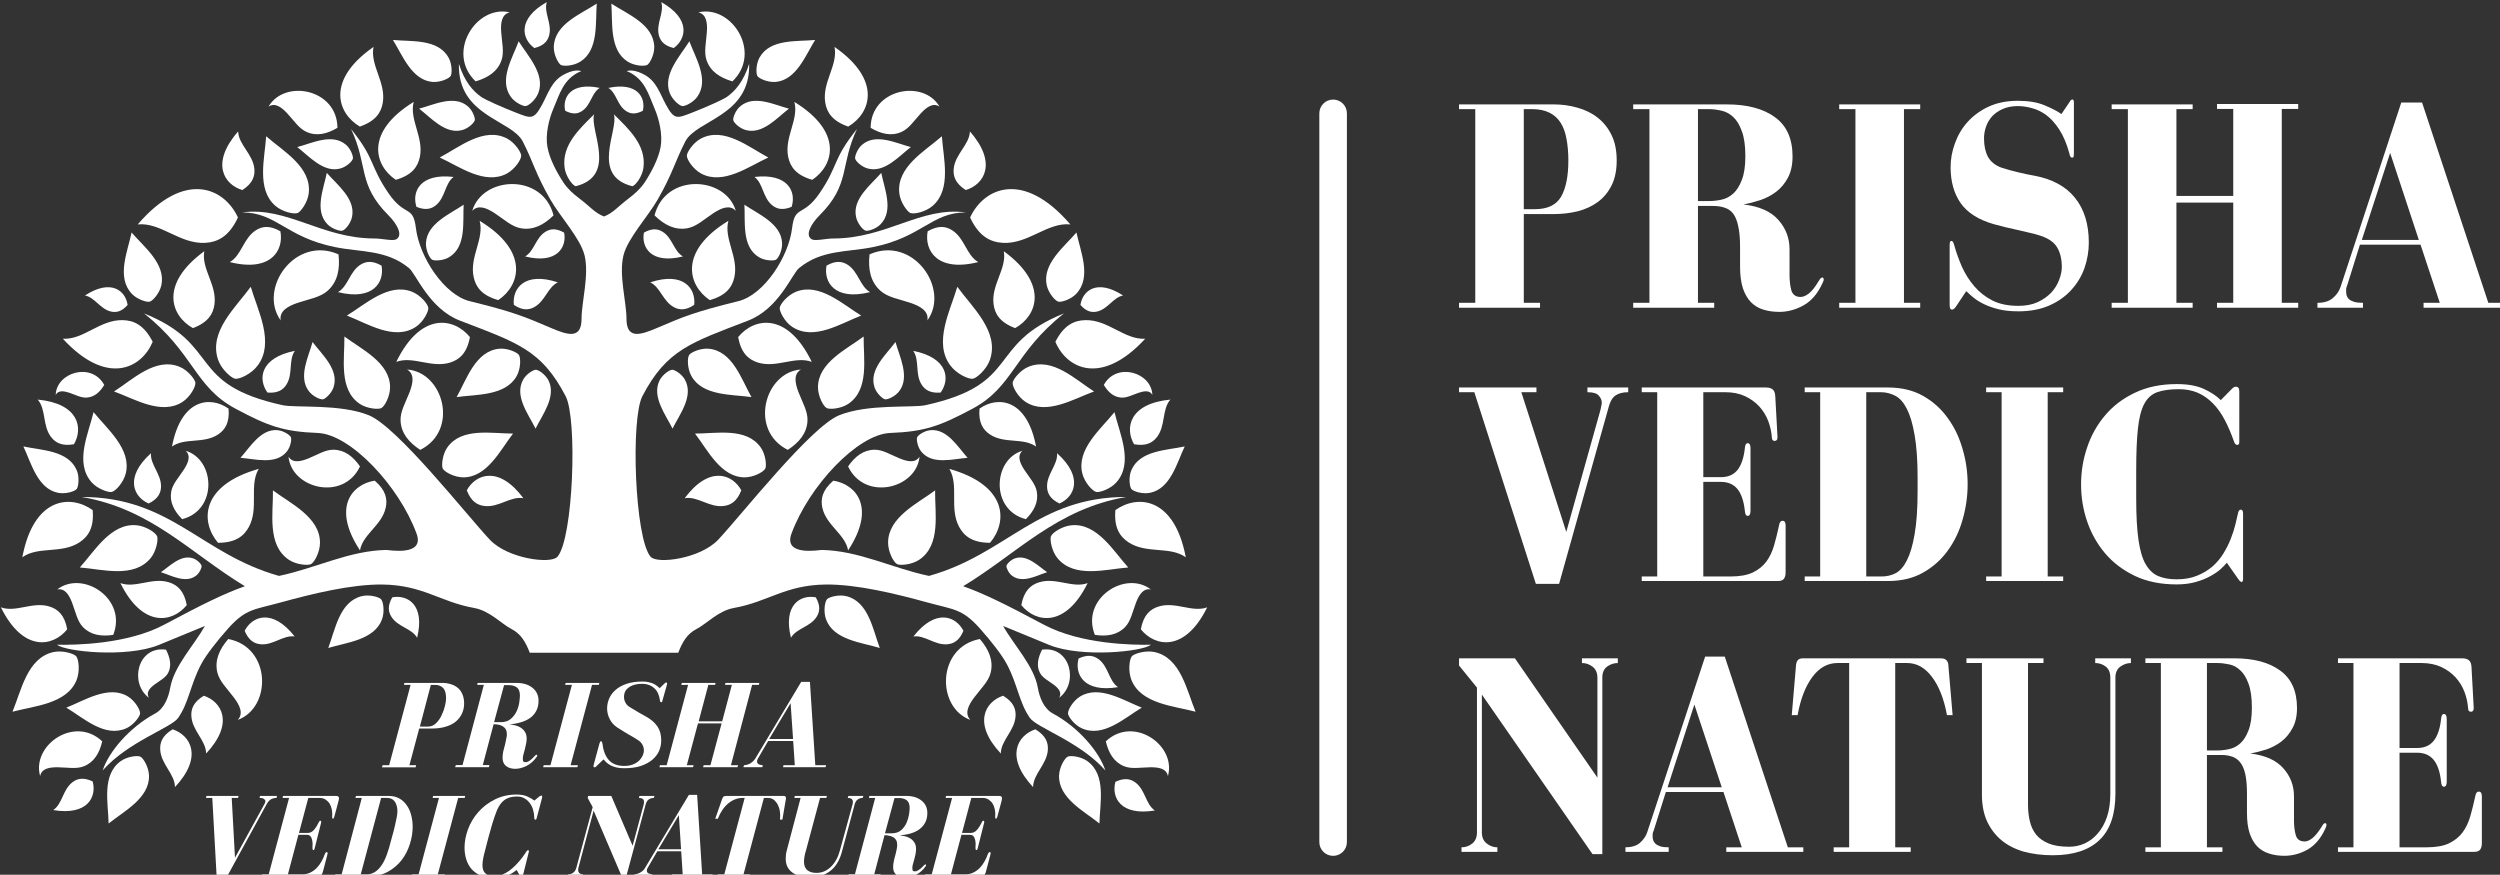
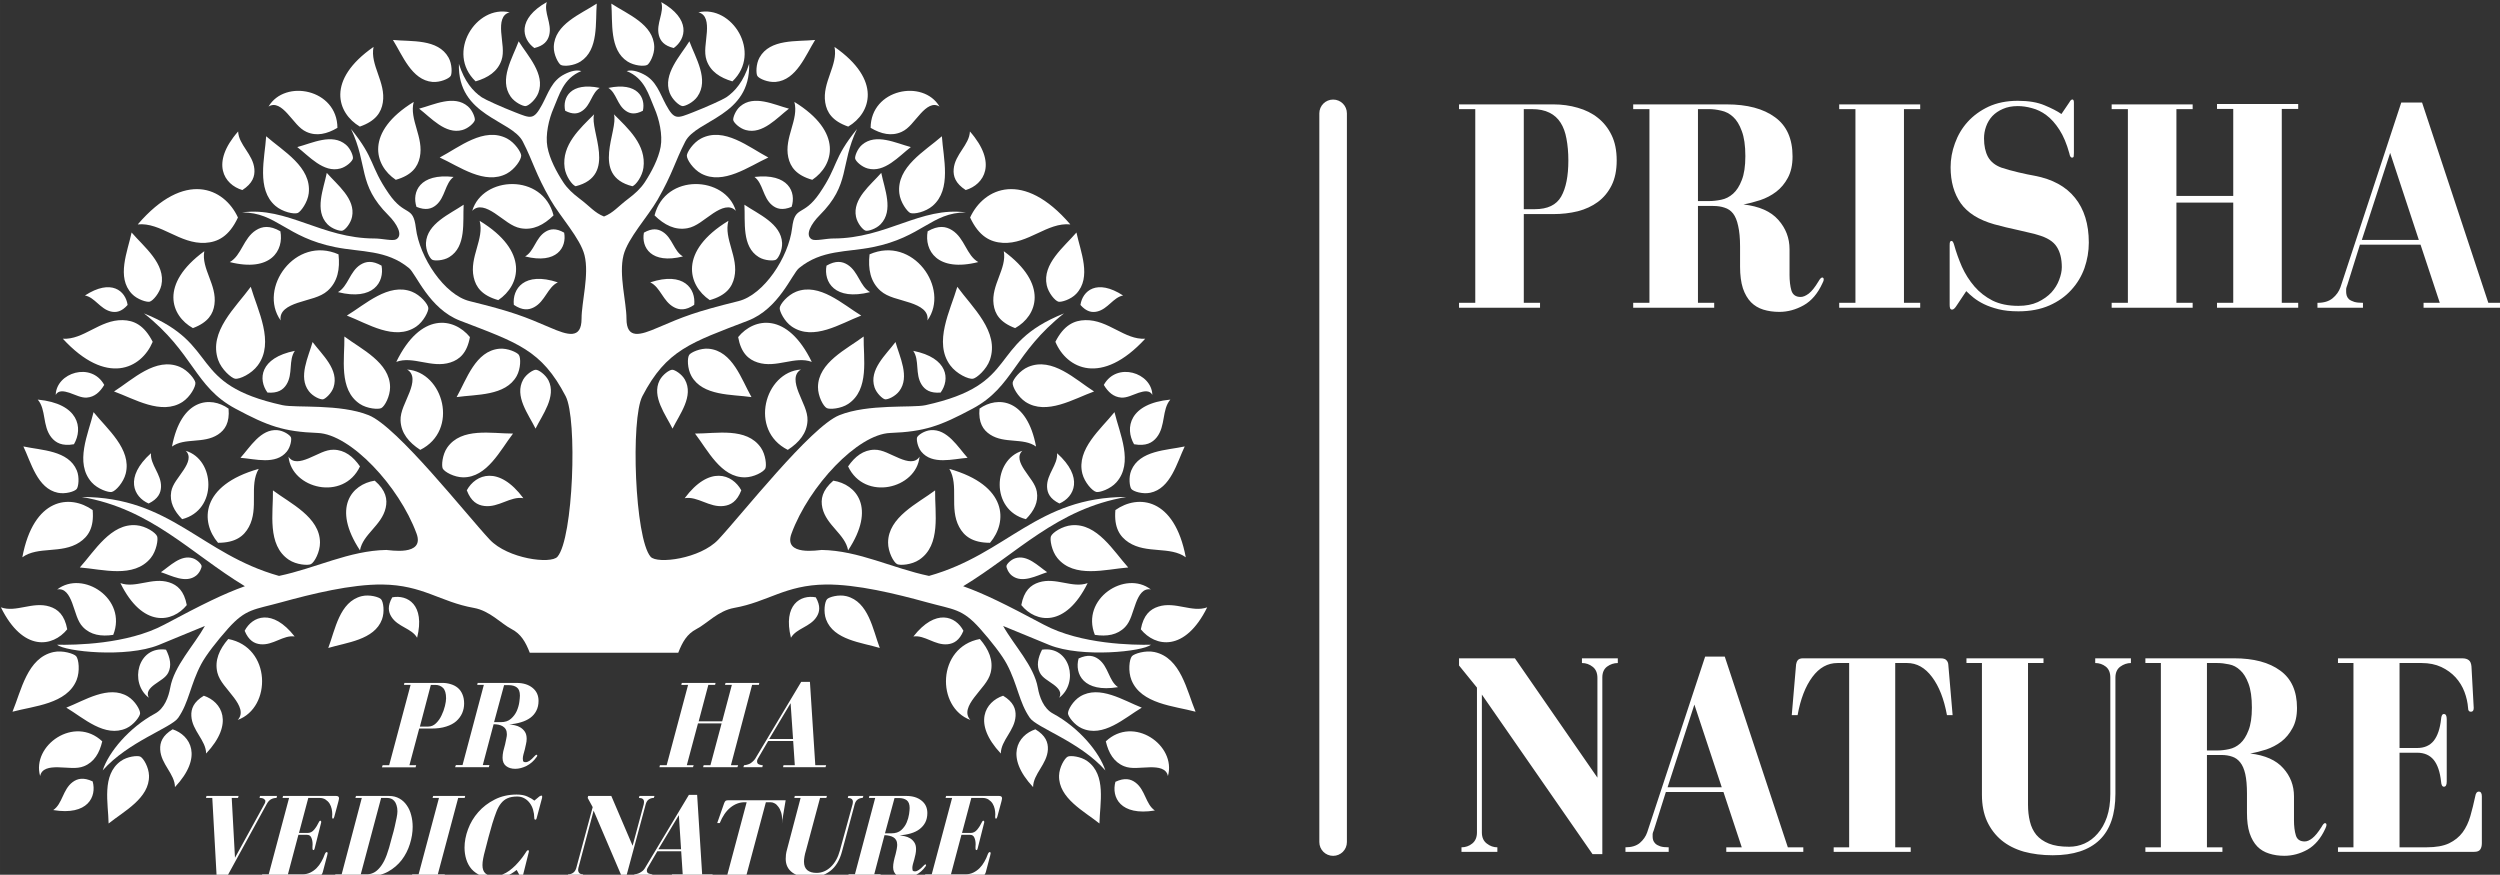
<svg xmlns="http://www.w3.org/2000/svg" xmlns:ns1="http://sodipodi.sourceforge.net/DTD/sodipodi-0.dtd" xmlns:ns2="http://www.inkscape.org/namespaces/inkscape" xml:space="preserve" width="41.589mm" height="14.552mm" version="1.1" style="clip-rule:evenodd;fill-rule:evenodd;image-rendering:optimizeQuality;shape-rendering:geometricPrecision;text-rendering:geometricPrecision" viewBox="0 0 4158.915 1455.208" id="svg35" ns1:docname="footer-logo.svg" ns2:version="0.92.5 (2060ec1f9f, 2020-04-08)">
  <rect x="0" y="0" width="4158.915" height="1455.208" fill="#333333" stroke="none" />
  <ns1:namedview pagecolor="#ffffff" bordercolor="#cccccc" borderopacity="1" objecttolerance="10" gridtolerance="10" guidetolerance="10" ns2:pageopacity="0" ns2:pageshadow="2" ns2:window-width="1920" ns2:window-height="1009" id="namedview37" showgrid="false" ns2:zoom="1.3906433" ns2:cx="-113.96036" ns2:cy="100.27475" ns2:window-x="-8" ns2:window-y="-8" ns2:window-maximized="1" ns2:current-layer="svg35" />
  <defs id="defs4">
    <style type="text/css" id="style2">
   
    .fil1 {fill:#B5C819}
    .fil0 {fill:#0E7B42}
    .fil4 {fill:#2B2A29;fill-rule:nonzero}
    .fil3 {fill:#2B2A29;fill-rule:nonzero}
    .fil5 {fill:#B5C819;fill-rule:nonzero}
    .fil2 {fill:#0E7B42;fill-rule:nonzero}
   
  </style>
  </defs>
  <g id="Layer_x0020_1" transform="matrix(0.245,0,0,0.245,-1027.494,-2379.348)" style="fill:#ffffff">
    <g id="_2361530304272" style="fill:#ffffff">
      <g id="g19" style="fill:#ffffff">
        <path class="fil0" d="m 7309.81,10144.78 c -9.67,357.03 357.23,378.79 433.91,527.97 72.14,140.88 84.17,214.38 187.73,394.81 66.22,115.59 203.34,263 231.37,377.02 32.83,132.58 -20.13,317.73 -20.13,430.58 0,143.6 -96.27,111.04 -210.64,62.01 -179.42,-76.84 -250.95,-106.88 -550.1,-180.99 -170.74,-42.5 -340.1,-296.99 -364.22,-496.34 -18.97,-158.9 -73.1,-71.53 -185.5,-235.58 -130.46,-190.45 -87.97,-230.56 -254.75,-436.64 117.41,246.75 42.3,374.42 253.75,585.67 56.49,56.31 102.74,135.92 52.55,163.59 -23.12,12.85 -97.02,-5.92 -144.63,-5.92 -364.01,0 -593.82,-218.17 -901.82,-177.05 234.51,0 297.19,168.14 632.47,235.72 179.06,35.98 346.8,16.39 500.93,142.1 48.61,39.71 136.74,276.41 346.96,357.23 388.91,149.59 552.9,198 716.9,512.59 80.63,154.13 52.15,965.26 -55.55,1090.36 -44.61,51.75 -337.3,13.8 -459.61,-115.99 -157.67,-168.2 -627.56,-766.92 -821.8,-844.98 -195.82,-78.81 -494.77,-48.41 -585.28,-68.14 -654.41,-143.46 -410.38,-410.04 -940.57,-623.2 339.88,268.91 341.44,497.35 620.68,646.73 220.29,117.96 325.81,156.3 559.37,165.16 221.15,8.7 551.52,359.65 670.45,683.1 57.71,156.51 -187.51,111.09 -205.48,111.24 -252.93,4.75 -477.78,123.72 -728.37,176.29 -531.14,-149.03 -734.04,-536.11 -1340.1,-536.11 474.44,81.04 740.21,383.54 1108.31,606.07 -143.6,51.33 -286.51,121.71 -547.52,261.01 -252.73,134.96 -610.97,138.51 -727.37,136.33 54.18,46.64 469.48,89.74 688.67,2.18 116.14,-46.64 216.76,-90.7 314.74,-129.6 -74.86,133.34 -209.42,271.28 -235.52,420.06 -10.88,60.86 -39.16,140.33 -102.19,174.31 -177.81,95.81 -316.35,262.99 -356.27,386.28 173.3,-195.61 465.75,-289.1 512.58,-356.69 73.3,-105.32 82.4,-225.45 156.31,-364.91 33.38,-62.68 106.68,-156.31 182.2,-241.3 122.12,-136.72 177.05,-127.42 362.4,-178.81 207.65,-57.11 474.23,-122.93 686.44,-120.35 273.86,3.34 391.82,118.17 620.07,158.69 109.05,19.38 185.34,107.09 255.86,143.45 64.24,33.2 95.45,87.31 124.13,161.02 h 1008.11 c 28.69,-73.71 59.69,-127.82 123.89,-161.02 70.76,-36.36 147.05,-124.07 255.91,-143.45 228.43,-40.52 346.2,-155.35 620.48,-158.69 212,-2.58 478.58,63.24 686.22,120.35 185.55,51.39 240.28,42.09 362.39,178.81 75.49,84.99 148.83,178.62 182.23,241.3 73.9,139.46 82.95,259.59 156.29,364.91 47.01,67.59 339.08,161.08 512.54,356.69 -40.12,-123.29 -178.42,-290.47 -356.07,-386.28 -63.24,-33.98 -91.67,-113.45 -102.14,-174.31 -26.09,-148.78 -160.85,-286.72 -235.72,-420.06 98.18,38.9 198.54,82.96 314.95,129.6 218.92,87.56 634.07,44.46 688.46,-2.18 -116.41,2.18 -474.85,-1.37 -727.37,-136.33 -261.07,-139.3 -403.91,-209.68 -547.38,-261.01 368.16,-222.53 633.93,-525.03 1108.17,-606.07 -606.07,0 -809.01,387.08 -1340.16,536.11 -250.75,-52.57 -475.4,-171.54 -728.11,-176.29 -18.21,-0.15 -263.41,45.27 -205.53,-111.24 118.97,-323.45 449.14,-674.4 669.9,-683.1 234.1,-8.86 339.42,-47.2 559.97,-165.16 278.98,-149.38 280.6,-377.82 620.43,-646.73 -530.13,213.16 -286.11,479.74 -940.33,623.2 -90.7,19.73 -389.65,-10.67 -585.52,68.14 -194.2,78.06 -663.93,676.78 -821.8,844.98 -122.12,129.79 -414.95,167.74 -459.41,115.99 -107.71,-125.1 -136.13,-936.23 -55.7,-1090.36 164,-314.59 328.2,-363 716.88,-512.59 210.45,-80.82 298.56,-317.52 346.97,-357.23 154.14,-125.71 321.88,-106.12 500.89,-142.1 335.53,-67.58 398.01,-235.72 632.53,-235.72 -308.28,-41.12 -537.68,177.05 -901.83,177.05 -47.61,0 -121.51,18.77 -144.63,5.92 -50.18,-27.67 -3.74,-107.28 52.56,-163.59 211.4,-211.25 136.52,-338.92 253.88,-585.67 -166.93,206.08 -124.29,246.19 -254.69,436.64 -112.4,164.05 -166.99,76.68 -185.96,235.58 -23.87,199.35 -192.82,453.84 -363.95,496.34 -299.16,74.11 -370.48,104.15 -550.12,180.99 -114.62,49.03 -210.63,81.59 -210.63,-62.01 0,-112.85 -53.37,-298 -20.13,-430.58 28.22,-114.02 165.16,-261.43 231.57,-377.02 103.35,-180.43 115.59,-253.93 187.73,-394.81 76.43,-149.18 443.37,-170.94 433.92,-527.97 -37.94,120.15 -95.86,187.13 -155.51,227.64 -23.92,15.99 -135.96,66.57 -226.26,101.73 -107.3,41.73 -125.85,54.38 -183.16,-51.34 -42.51,-78.67 -65.62,-163.64 -152.37,-207.1 -44.27,-22.52 -83.37,-31.01 -114.43,-21.34 123.73,49.01 149.79,163.58 188.33,251.75 32.22,73.5 57.11,181.2 42.29,263.2 -15.23,81.8 -62.62,170.93 -107.9,240.28 -28.62,43.26 -67.78,78.26 -109.27,109.68 -73.49,55.13 -102.52,96.81 -167.38,122.51 -64.8,-25.7 -93.63,-67.38 -167.33,-122.51 -41.69,-31.42 -80.63,-66.42 -108.91,-109.68 -45.43,-69.35 -93.03,-158.48 -108.04,-240.28 -15.03,-82 9.85,-189.7 42.08,-263.2 38.69,-88.17 64.8,-202.74 188.27,-251.75 -31.21,-9.67 -70.1,-1.18 -114.17,21.34 -86.95,43.46 -110.08,128.43 -152.56,207.1 -57.12,105.72 -75.89,93.07 -182.97,51.34 -90.49,-35.16 -202.34,-85.74 -226.27,-101.73 -59.84,-40.51 -117.75,-107.49 -155.49,-227.64 z" id="path7" ns2:connector-curvature="0" style="fill:#ffffff" />
        <path class="fil1" d="m 8245.83,9736.11 c -109.46,71.73 -287.52,139.72 -291.67,293.85 -1.36,53.17 30.86,112.24 47.25,122.31 20.53,11.69 88.93,6.32 134.34,-22.91 124.49,-79.62 100.02,-267.14 110.08,-393.25 z m -1287.75,2484.65 c 51.95,30.6 40.33,91.85 17.21,152.71 -27.67,71.94 -64.04,131.02 -61.67,193.85 3.54,84.97 55.69,148.21 133.75,199 266.38,-133.4 157.52,-528.57 -89.29,-545.56 z m 442.22,-1077.51 c 41.28,-43.87 98.4,-19.59 152.93,16.18 64.44,42.49 114.21,90.9 176.08,101.98 83.97,15.22 156.71,-22.16 223.07,-87.16 -72.88,-288.89 -481.92,-268.36 -552.08,-31 z m -1592.41,3456.78 c 41.27,-43.86 13.41,-99.8 -25.7,-151.75 -46.04,-61.67 -97.23,-108.72 -112.46,-169.77 -19.77,-82.55 13.05,-157.48 73.91,-227.98 292.64,55.28 296.59,464.92 64.25,549.5 z m -603.49,-150.79 c -20.17,-35.77 5.32,-64.4 37.34,-88.53 37.52,-28.02 76.48,-46.44 94.24,-80.99 23.93,-47.04 13.86,-100.41 -14.83,-156.71 -192.02,-27.67 -251.51,224.85 -116.75,326.23 z M 7654.79,9795.4 c -55.33,13.25 -62.02,71.94 -57.86,133.39 5.11,72.75 21.5,135.97 1.97,192.28 -26.3,76.08 -91.1,118.37 -175.48,143.04 -203.71,-194.43 3.54,-521.68 231.37,-468.71 z m -3072.63,3918.78 c 52.55,-10.27 81.04,36.98 101.57,90.91 24.28,64.03 34.75,124.29 73.51,164.39 52.35,54.13 123.87,65.2 205.48,52.97 97.42,-245.24 -206.86,-442.42 -380.56,-308.27 z m 1570.71,-901.63 c 28.44,45.08 82.41,33.59 135.92,11.44 63.04,-25.65 114.23,-59.65 170.18,-58.69 75.27,1.02 132.38,45.68 179.22,113.26 -112.04,238.87 -464.17,151.91 -485.32,-66.01 z m -53.37,-925.35 c -9.86,-64.25 48.83,-96.62 115.39,-119.19 78.86,-26.45 152.77,-36.72 203.56,-81.99 68.34,-61.05 84.98,-147.96 73.9,-247.36 -293.85,-129.65 -547.94,231.38 -392.85,448.54 z m -644.75,885.44 c 37.13,34.54 16.79,82.81 -13.25,128.64 -35.36,54.53 -75.89,96.41 -85.13,148.56 -12.25,70.57 19.51,131.62 74.26,186.97 242.84,-61.87 224.09,-405.69 24.12,-464.17 z m 1094.31,-918.28 c 140.47,53.98 324.05,174.73 470.84,74.93 50.59,-34.4 84.59,-104.52 82.41,-126.47 -2.38,-26.86 -53.52,-87.56 -111.25,-110.47 -158.83,-62.84 -317.51,86.55 -442,162.01 z M 4352.56,12743 c 122.71,26.66 305.88,26.1 362.79,163.04 19.57,46.79 11.07,111.03 -0.61,125.65 -14.01,17.75 -77.03,36.37 -127.82,25.9 -139.32,-28.48 -182.01,-205.12 -234.36,-314.59 z m 476.6,-232.99 c -35,146.64 -131.01,344.22 -12.65,477.02 40.88,45.62 114.79,69.96 136.14,64.99 26.7,-5.92 79.81,-64.39 94.84,-124.85 41.68,-165.61 -127.02,-303.35 -218.33,-417.16 z m 2465.22,-102.14 c 67.98,-120.34 127.47,-313.38 290.31,-328.4 55.89,-5.16 120.89,24.88 132.17,41.69 14.21,20.53 13.05,93.07 -14.41,143.25 -76.08,137.34 -275.69,124.29 -408.07,143.46 z m -2558.49,1156.94 c 153.12,11.83 367.15,76.08 481.56,-64.4 38.9,-48.05 51.55,-126.46 43.26,-147.25 -10.48,-25.85 -77.65,-69.76 -140.88,-75.08 -172.9,-15.21 -284.55,176.64 -383.94,286.73 z m -91.86,951.81 c 116.95,69.75 261.42,206.33 408.02,139.91 50.17,-22.72 91.09,-79.61 93.07,-99.8 1.77,-24.28 -34.2,-86.15 -82.4,-115.79 -131.42,-80.43 -296.03,27.87 -418.69,75.68 z m 287.27,786.64 c -2.32,-136.32 -48.61,-329.55 82.19,-423.44 44.47,-32.42 114.43,-39.31 132.59,-30.8 22.16,10.46 57.92,72.48 59.48,128.98 4.16,153.93 -171.88,242.66 -274.26,325.26 z m 6727.81,0 c 2.58,-136.32 48.61,-329.55 -82.19,-423.44 -44.47,-32.42 -114.39,-39.31 -132.6,-30.8 -21.89,10.46 -57.86,72.48 -59.43,128.98 -4.21,153.93 171.89,242.66 274.22,325.26 z m -4619.42,-4853.8 c 101.16,-26.65 237.14,-96.01 330.97,-15.77 32.22,27.46 50.17,78.19 47.25,93.42 -3.94,18.37 -43.71,56.51 -85.39,67.58 -114.43,31.21 -212.4,-83.56 -292.83,-145.23 z m -827.52,260.82 c 101.16,-26.46 236.88,-96 330.77,-15.78 32.38,27.66 50.37,78.45 47.19,93.64 -3.74,18.61 -43.45,56.35 -85.33,67.58 -114.23,31.41 -212.41,-83.77 -292.63,-145.44 z m -925.76,2886.54 c 72.34,23.12 168.34,78.25 238.91,23.52 24.28,-18.75 39.09,-54.93 37.33,-65.8 -1.77,-13.47 -29.44,-42.29 -59.08,-52.15 -81.4,-26.72 -156.71,53.11 -217.16,94.43 z m 2543.86,-974.77 c -47.8,-97.43 -146.24,-220.91 -83.97,-332.95 21.55,-38.34 69.36,-67.18 85.55,-66.78 19.37,-0.2 65.8,32.58 86.35,72.54 54.73,109.62 -41.88,233.16 -87.93,327.19 z M 6001.12,10636.79 c 114.57,100.76 309.43,208.24 289.09,387.27 -6.92,61.67 -54.17,124.69 -74.3,133.6 -25.7,10.26 -103.96,-6.93 -151.77,-48.01 -131.01,-112.65 -72.12,-325.67 -63.02,-472.86 z m 421.67,3474.59 c 47.01,-123.53 75.68,-314.2 226.83,-351.72 52.35,-13.05 117.97,5.92 131.22,20.33 16.39,17.19 25.69,85.95 6.72,137.54 -51.79,140.08 -242.44,156.67 -364.77,193.85 z m -375.64,-1070.04 c 2.58,152.57 -41.68,370.9 107.9,471.11 51.35,34.55 130.2,39.91 150.19,29.64 24.28,-12.64 61.82,-83.41 61.41,-146.64 -0.76,-172.7 -201.33,-265.58 -319.5,-354.11 z m -543.38,-1101.79 c 103.34,-38.74 137.69,-96.41 146.19,-160.85 18.21,-133 -90.7,-242.26 -68.94,-361.39 -306.3,224.09 -227.44,438.47 -77.25,522.24 z m 1133.41,-1368.38 c 108.3,-37.54 145.42,-96.61 156.1,-163.39 21.96,-137.74 -88.32,-254.33 -63.03,-377.62 -323.85,225.05 -247,450.12 -93.07,541.01 z m -891.36,1915.16 c 8.3,96 -24.48,144.83 -72.14,176.03 -98.39,64.25 -226.06,19.37 -312.01,81.45 61.67,-326.68 261.43,-344.85 384.15,-257.48 z m 1111.5,1281.22 c -33.44,58.47 -26.91,98.79 -5.56,132.37 43.71,69.36 137.74,77.87 174.32,142.11 55.49,-225.11 -65.82,-294.06 -168.76,-274.48 z m 164.4,-2651.38 c 62.43,25.7 102.14,13.81 132.79,-11.48 63.23,-52.56 60.04,-146.99 119.13,-191.66 -230.77,-26.66 -284.54,103.14 -251.92,203.14 z m -283.37,1859.21 c 76.49,65.96 87.56,126.67 74.31,184.75 -27.06,119.73 -155.5,179.22 -174.47,288.49 -191.87,-290.07 -55.75,-448.95 100.16,-473.24 z m 625.03,65.42 c 29.03,76.07 71.68,100.76 119.33,106.48 97.42,12.23 177.44,-68 264.75,-52.97 -166.37,-223.69 -323.43,-164.2 -384.08,-53.51 z m -2540.34,1976.76 c -62.46,-29.44 -103.74,-19.58 -136.17,4.7 -67.59,50.59 -68.55,147.46 -131.57,189.89 234.92,38.96 296.37,-90.69 267.74,-194.59 z m -172.69,-1032.85 c -17.81,-97.43 -63.63,-136.74 -119.38,-154.33 -114.99,-36.58 -228.8,42.49 -330.98,5.16 150.79,305.83 353.13,269.3 450.36,149.17 z m 1359.68,-1607.5 c 70.5,5.77 106.28,-18.77 128.43,-53.71 46.43,-72.74 12.85,-165.98 57.46,-229.61 -238.86,47.8 -250.75,194.25 -185.89,283.32 z m -949.69,-594.93 c -40.73,46.45 -78.05,52.97 -113.61,44.67 -73.1,-17.4 -109.27,-96.26 -176.04,-108.91 179.02,-115.99 275.84,-31.41 289.65,64.24 z m 1037.4,-500.13 c -72.74,-41.89 -123.33,-34 -165.57,-7.49 -86.34,54.13 -97.83,171.28 -178.05,216.55 280.18,70.52 367.75,-80.22 343.62,-209.06 z m -635.65,2538.16 c -18.21,-97.43 -63.84,-136.53 -119.79,-154.34 -114.99,-36.77 -228.79,42.5 -330.98,4.96 150.79,306.04 353.53,269.32 450.77,149.38 z m 347.36,-2631.85 c -59.89,129.25 -137.94,167.19 -221.51,172.14 -173.1,9.86 -303.31,-141.07 -458.81,-125.1 319.09,-372.25 587.65,-248.77 680.32,-47.04 z m -578.79,844.17 c -57.88,-114.03 -128.44,-145.84 -203.71,-147.21 -155.09,-3.74 -266.93,135.38 -406.65,126.06 296.99,322.89 533.31,204.32 610.36,21.15 z m 2452.21,-250.95 c 58.47,39.3 100.77,35.56 137.14,16.19 75.68,-39.92 92.07,-136.14 161.61,-168.96 -228.99,-75.68 -310.44,44.47 -298.75,152.77 z m -105.73,-32.22 c -111.02,-31.22 -152.15,-88.33 -166.77,-154.91 -30.6,-137.12 73.3,-261.21 40.32,-383.52 339.48,206.48 276.04,437.86 126.45,538.43 z m 650.88,-1261.66 c -32.98,107.1 162.24,416.73 -125.65,488.45 -23.92,-8.29 -66.78,-67.78 -74.71,-125.09 -21.35,-156.26 105.31,-268.1 200.36,-363.36 z m 116.81,-751.69 c 109.26,71.73 287.33,139.72 291.47,293.85 1.36,53.17 -30.86,112.24 -47.25,122.31 -20.53,11.69 -88.73,6.32 -134.35,-22.91 -124.7,-79.62 -100,-267.14 -109.87,-393.25 z m 1287.53,2484.65 c -51.95,30.6 -40.3,91.85 -17.19,152.71 27.88,71.94 64.04,131.02 61.66,193.85 -3.54,84.97 -55.94,148.21 -133.8,199 -266.12,-133.4 -157.27,-528.57 89.33,-545.56 z m -442.21,-1077.51 c -41.13,-43.87 -98.44,-19.59 -152.97,16.18 -64.38,42.49 -113.81,90.9 -176.03,101.98 -83.77,15.22 -156.51,-22.16 -222.88,-87.16 72.69,-288.89 481.72,-268.36 551.88,-31 z m 1592.62,3456.78 c -41.48,-43.86 -13.6,-99.8 25.5,-151.75 46.03,-61.67 97.63,-108.72 112.45,-169.77 19.93,-82.55 -13.05,-157.48 -73.71,-227.98 -292.83,55.28 -296.77,464.92 -64.24,549.5 z m 603.28,-150.79 c 20.13,-35.77 -5.37,-64.4 -37.33,-88.53 -37.58,-28.02 -76.28,-46.44 -94.09,-80.99 -24.08,-47.04 -14.01,-100.41 14.83,-156.71 192.07,-27.67 251.35,224.85 116.59,326.23 z M 8935.82,9795.4 c 55.33,13.25 61.85,71.94 57.71,133.39 -4.96,72.75 -21.35,135.97 -1.98,192.28 26.46,76.08 91.11,118.37 175.48,143.04 203.72,-194.43 -3.38,-521.68 -231.21,-468.71 z m 3072.49,3918.78 c -52.21,-10.27 -80.85,36.98 -101.38,90.91 -24.33,64.03 -35,124.29 -73.7,164.39 -52.36,54.13 -123.89,65.2 -205.32,52.97 -97.58,-245.24 206.88,-442.42 380.4,-308.27 z m -1570.73,-901.63 c -28.48,45.08 -82.4,33.59 -135.77,11.44 -63.03,-25.65 -114.57,-59.65 -170.12,-58.69 -75.46,1.02 -132.57,45.68 -179.22,113.26 112.05,238.87 464.17,151.91 485.11,-66.01 z m 53.57,-925.35 c 9.66,-64.25 -49.01,-96.62 -115.43,-119.19 -78.81,-26.45 -152.92,-36.72 -203.5,-81.99 -68.6,-61.05 -85.19,-147.96 -74.11,-247.36 293.84,-129.65 548.34,231.38 393.04,448.54 z m 644.55,885.44 c -36.96,34.54 -16.79,82.81 13.21,128.64 35.42,54.53 75.88,96.41 84.99,148.56 12.44,70.57 -19.18,131.62 -74.11,186.97 -242.82,-61.87 -223.85,-405.69 -24.09,-464.17 z m -1094.1,-918.28 c -140.68,53.98 -324.25,174.73 -471.09,74.93 -50.59,-34.4 -84.38,-104.52 -82.41,-126.47 2.38,-26.86 53.57,-87.56 111.28,-110.47 158.84,-62.84 317.73,86.55 442.22,162.01 z m 2196.5,888.64 c -122.91,26.66 -306.08,26.1 -362.99,163.04 -19.37,46.79 -11.08,111.03 0.6,125.65 14.01,17.75 77.25,36.37 127.84,25.9 139.3,-28.48 182,-205.12 234.55,-314.59 z m -476.81,-232.99 c 34.96,146.64 131.01,344.22 12.64,477.02 -40.5,45.62 -114.62,69.96 -136.12,64.99 -26.5,-5.92 -79.66,-64.39 -94.85,-124.85 -41.73,-165.61 127.23,-303.35 218.33,-417.16 z m -2464.86,-102.14 c -68.34,-120.34 -127.82,-313.38 -290.65,-328.4 -55.9,-5.16 -120.91,24.88 -132.18,41.69 -14.03,20.53 -13.06,93.07 14.61,143.25 75.88,137.34 275.64,124.29 408.22,143.46 z m 2558.15,1156.94 c -152.97,11.83 -367.15,76.08 -481.38,-64.4 -39.1,-48.05 -51.75,-126.46 -43.45,-147.25 10.47,-25.85 77.85,-69.76 140.88,-75.08 173.31,-15.21 284.55,176.64 383.95,286.73 z m 92.05,951.81 c -117.15,69.75 -261.63,206.33 -408.01,139.91 -50.43,-22.72 -91.32,-79.61 -93.08,-99.8 -1.76,-24.28 34,-86.15 82.21,-115.79 131.36,-80.43 296.17,27.87 418.88,75.68 z M 9550.78,10449.46 c -101.18,-26.65 -237.14,-96.01 -330.78,-15.77 -32.42,27.46 -50.39,78.19 -47.45,93.42 3.95,18.37 43.65,56.51 85.39,67.58 114.37,31.21 212.41,-83.56 292.84,-145.23 z m 827.72,260.82 c -101.38,-26.46 -237.14,-96 -330.98,-15.78 -32.42,27.66 -50.18,78.45 -47.24,93.64 3.78,18.61 43.7,56.35 85.59,67.58 114.01,31.41 212.2,-83.77 292.63,-145.44 z m 925.56,2886.54 c -72.34,23.12 -168.16,78.25 -238.92,23.52 -24.48,-18.75 -39.1,-54.93 -37.33,-65.8 1.77,-13.47 29.44,-42.29 59.28,-52.15 81.19,-26.72 156.51,53.11 216.97,94.43 z m -2543.67,-974.77 c 47.79,-97.43 146.19,-220.91 83.76,-332.95 -21.34,-38.34 -69.35,-67.18 -85.38,-66.78 -19.53,-0.2 -65.97,32.58 -86.51,72.54 -54.77,109.62 41.89,233.16 88.13,327.19 z m 1828.95,-1985.26 c -114.63,100.76 -309.44,208.24 -289.09,387.27 6.93,61.67 54.12,124.69 74.31,133.6 25.69,10.26 103.94,-6.93 151.75,-48.01 131.01,-112.65 72.14,-325.67 63.03,-472.86 z m -421.68,3474.59 c -47.05,-123.53 -75.67,-314.2 -226.82,-351.72 -52.41,-13.05 -117.97,5.92 -131.02,20.33 -16.24,17.19 -25.89,85.95 -6.94,137.54 51.81,140.08 242.46,156.67 364.78,193.85 z m 375.65,-1070.04 c -2.58,152.57 41.89,370.9 -107.9,471.11 -51.39,34.55 -129.8,39.91 -150.19,29.64 -24.29,-12.64 -61.67,-83.41 -61.25,-146.64 0.8,-172.7 201.17,-265.58 319.34,-354.11 z m 543.38,-1101.79 c -103.34,-38.74 -137.74,-96.41 -146.24,-160.85 -17.96,-133 90.91,-242.26 69.2,-361.39 306.04,224.09 227.23,438.47 77.04,522.24 z m -1133.4,-1368.38 c -108.31,-37.54 -145.44,-96.61 -156.11,-163.39 -21.96,-137.74 88.31,-254.33 63.02,-377.62 323.85,225.05 247.22,450.12 93.09,541.01 z m 891.36,1915.16 c -8.31,96 24.47,144.83 72.12,176.03 98.4,64.25 225.81,19.37 312.01,81.45 -61.46,-326.68 -261.22,-344.85 -384.13,-257.48 z m -1111.51,1281.22 c 33.38,58.47 26.86,98.79 5.56,132.37 -43.7,69.36 -137.54,77.87 -174.32,142.11 -55.49,-225.11 65.82,-294.06 168.76,-274.48 z m -164.21,-2651.38 c -62.62,25.7 -102.12,13.81 -132.78,-11.48 -63.44,-52.56 -60.24,-146.99 -119.33,-191.66 230.77,-26.66 284.54,103.14 252.11,203.14 z m 283.18,1859.21 c -76.48,65.96 -87.35,126.67 -74.3,184.75 27.05,119.73 155.49,179.22 174.66,288.49 191.67,-290.07 55.55,-448.95 -100.36,-473.24 z m -624.82,65.42 c -29.04,76.07 -71.94,100.76 -119.33,106.48 -97.44,12.23 -177.46,-68 -264.98,-52.97 166.54,-223.69 323.45,-164.2 384.31,-53.51 z m 2290.18,1142.11 c 62.43,-29.44 103.7,-19.38 136.13,4.9 67.58,50.39 68.74,147.25 131.62,189.69 -234.98,38.96 -296.03,-90.49 -267.75,-194.59 z m 422.64,-198.2 c 17.81,-97.43 63.64,-136.74 119.53,-154.33 114.83,-36.58 228.85,42.49 331.19,5.16 -151.15,305.83 -353.5,269.3 -450.72,149.17 z m -1359.47,-1607.5 c -70.72,5.77 -106.49,-18.77 -128.84,-53.71 -46.24,-72.74 -12.65,-165.98 -57.11,-229.61 238.91,47.8 250.74,194.25 185.95,283.32 z m 949.47,-594.93 c 40.88,46.45 78.21,52.97 113.63,44.67 73.5,-17.4 109.26,-96.26 176.02,-108.91 -179.01,-115.99 -275.62,-31.41 -289.65,64.24 z m -1037.39,-500.13 c 72.69,-41.89 123.48,-34 165.56,-7.49 86.55,54.13 97.84,171.28 178.06,216.55 -280.18,70.52 -367.55,-80.22 -343.62,-209.06 z m 635.86,2538.16 c 18.01,-97.43 63.63,-136.53 119.53,-154.34 115.02,-36.77 228.85,42.5 330.97,4.96 -150.95,306.04 -353.29,269.32 -450.5,149.38 z m -347.57,-2631.85 c 60.1,129.25 137.94,167.19 221.71,172.14 173.1,9.86 303.3,-141.07 458.81,-125.1 -319.3,-372.25 -587.44,-248.77 -680.52,-47.04 z m 578.94,844.17 c 57.72,-114.03 128.44,-145.84 203.56,-147.21 155.29,-3.74 267.14,135.38 406.65,126.06 -296.99,322.89 -533.32,204.32 -610.21,21.15 z m -2452.37,-250.95 c -58.27,39.3 -100.76,35.56 -137.12,16.19 -75.48,-39.92 -92.07,-136.14 -161.43,-168.96 228.81,-75.68 310.4,44.47 298.55,152.77 z m 105.72,-32.22 c 111.05,-31.22 152.17,-88.33 166.78,-154.91 30.62,-137.12 -73.34,-261.21 -40.31,-383.52 -339.47,206.48 -275.84,437.86 -126.47,538.43 z M 8362.22,10487.8 c 33.4,107.1 -162.07,416.73 125.86,488.45 23.93,-8.29 66.98,-67.78 74.66,-125.09 21.35,-156.26 -105.1,-268.1 -200.52,-363.36 z m -2345.11,-52.35 c 44.67,-28.88 88.92,4.35 127.88,46.79 46.58,50.23 79,102.18 129.79,124.89 68.75,31.06 139.32,14.43 210.24,-27.45 -0.97,-263.61 -356.82,-333.36 -467.91,-144.23 z m -1550.74,4545.74 c 10.06,-51.75 63.64,-60.45 120.55,-59.69 67.38,1.22 126.65,13.45 177.44,-7.28 68.96,-27.88 105.12,-89.54 123.69,-168.76 -188.74,-178.61 -480.97,27.67 -421.68,235.73 z m 105.72,-2588.35 c 17.41,-32.42 54.93,-26.66 92.67,-14.41 44.27,15.23 81.19,35.76 119.13,32.78 51.8,-3.94 88.73,-37.34 117.77,-85.95 -87.73,-158.89 -325.23,-83.15 -329.57,67.58 z m 395.99,-23.11 c 126.86,-80.83 282.76,-235.72 446.56,-166.98 56.3,23.51 103.54,85.59 105.92,107.48 2.94,27.08 -35.36,96.28 -87.37,130.42 -143.04,92.87 -328.19,-21.5 -465.11,-70.92 z m 1444.65,-1484.37 c -21.14,108.1 -86,255.3 4.5,348.98 31.06,31.98 85.79,48.01 101.17,43.66 19.58,-4.76 56.7,-49.22 65.81,-94.03 25.49,-121.97 -101.57,-217.98 -171.48,-298.61 z m -96.46,1148.63 c 64.24,85.95 182.2,188.13 142.08,308.28 -14.01,41.12 -55.33,77.64 -70.76,80.63 -18.97,3.54 -70.1,-19.79 -96.82,-55.35 -73.7,-96.42 -1.98,-233.74 25.5,-333.56 z m -1228.86,-743.75 c -26.87,128.85 -105.12,303.91 1.96,416.72 36.78,38.74 101.78,57.93 120.55,53.17 22.71,-5.92 67.78,-58.68 79.63,-111.65 31.46,-145.62 -119.55,-261.63 -202.14,-358.24 z m 2589.95,1365.39 c -144.48,0.41 -349.94,-44.46 -447.18,95.66 -33.38,48.21 -39.14,122.31 -30.24,141.48 11.69,23.33 78.45,59.5 138.3,60.06 163.24,1.62 253.73,-186.71 339.12,-297.2 z m -497.77,-1874.58 c 132.8,-69.76 300.34,-210.64 457.25,-128.83 53.93,28.42 95.61,93.62 96.01,115.79 0.81,27.05 -42.7,92.65 -97.43,122.11 -149.79,80.43 -323.85,-48.83 -455.83,-109.07 z m -1283.03,877.9 c -100.97,138.92 -288.08,304.94 -221.67,496.19 22.92,65.82 90.1,123.49 114.99,128.04 30.24,5.16 112.04,-32.98 154.13,-90.3 116.39,-155.69 -1.02,-374.43 -47.45,-533.93 z m -69.92,1161.3 c 99.76,7.53 240.08,49.81 314.55,-42.3 25.69,-31.41 33.99,-82.4 28.27,-96.42 -6.72,-16.59 -50.58,-45.63 -92.05,-49.01 -112.87,-9.87 -185.75,115.59 -250.77,187.73 z M 7715.65,9992.02 c -41.47,112.66 -135.52,260.06 -54.33,375.85 27.87,39.91 84.18,65.96 101.57,64.2 21.76,-2.38 69.16,-43.86 86.55,-89.89 48.01,-127.28 -72.54,-251.57 -133.79,-350.16 z m -373.62,1109.54 c -6.73,116.35 19.53,284.75 -98.04,356.07 -40.51,24.88 -100.96,26.05 -115.59,17.55 -18.35,-10.27 -44.66,-65.76 -42.28,-114.02 6.92,-131.98 162.83,-196.16 255.91,-259.6 z m -480.2,-1118.65 c 124.69,12.3 305.68,-9.25 377.62,119.59 25.09,44.46 24.13,109.26 14.61,124.85 -12.03,18.97 -72.69,44.87 -124.08,40.51 -141.08,-12.44 -203.71,-182.35 -268.15,-284.95 z m -2583.19,4561.37 c 59.69,-143.25 99.82,-366.33 278.84,-405.24 61.66,-13.45 138.28,11.23 153.31,28.04 18.17,21.33 26.86,102.38 3.19,162.01 -65.61,163.24 -290.3,176.09 -435.34,215.19 z m 2253.62,-2547.81 c 2.58,148.41 -40.71,360.01 104.71,457.63 49.98,33.39 126.26,38.56 145.63,28.63 23.93,-12.03 60.1,-80.98 59.9,-142.44 -0.81,-167.6 -195.66,-257.89 -310.24,-343.82 z m 852.41,3.94 c -19.53,108.1 -70.32,152.37 -132.18,172.28 -127.63,41.34 -254.69,-46.43 -367.91,-3.74 165.98,-341.44 391.23,-301.54 500.09,-168.54 z m -1529.59,1994.37 c 27.27,66.02 65.41,86.95 107.08,91.31 86.35,8.69 155.15,-64.05 232.4,-52.77 -151.35,-193.28 -288.29,-137.54 -339.48,-38.54 z M 6881.2,10932.6 c 109.1,-31.01 148.82,-87.57 163.03,-152.77 29.24,-134.75 -73.1,-256.26 -41.28,-376.2 -332.39,204.32 -268.76,430.74 -121.75,528.97 z m -1041.69,69.56 c 69.7,-45.28 85.73,-93.49 81.59,-142.66 -8.51,-100.82 -106.74,-164.04 -110.29,-255.29 -189.29,215.53 -95.8,360.77 28.7,397.95 z m 1982.68,-964.3 c 65.8,-15.99 90.69,-48.63 100.76,-87.31 20.13,-79.47 -38.15,-153.93 -16.39,-224.71 -202.34,114.42 -169.76,250.55 -84.37,312.02 z m -2455.96,4625.81 c -70.16,42.28 -87.17,89.27 -84.58,137.48 4.96,99.82 99.59,165.22 100.21,254.91 193.23,-206.08 105.67,-351.93 -15.63,-392.39 z m -543.19,-1488.73 c 10.68,119.75 -30.44,180.39 -89.74,219.34 -122.31,80.03 -280.94,24.08 -387.88,101.37 76.28,-406.64 324.85,-429.21 477.62,-320.71 z m 380.16,-44.47 c 64.03,-31.4 82.59,-71.12 84.01,-112.8 2.94,-86.75 -74.31,-150.39 -68.18,-228.64 -182.77,164.2 -117.97,297.19 -15.83,341.44 z m -507.22,-402.5 c -80.03,14.62 -123.69,-9.3 -153.73,-46.84 -61.67,-78.05 -33.6,-188.89 -92.27,-256.27 279.38,26.67 310.04,193.25 246,303.11 z m 3328.54,-1436.52 c -56.15,-32.22 -95.25,-26.09 -127.67,-5.76 -66.78,41.73 -75.68,132.02 -137.5,167.18 216.15,54.33 283.74,-62.06 265.17,-161.42 z m -1239.94,223.84 c -62.62,-35.96 -106.12,-29.24 -142.64,-6.67 -74.32,46.79 -84.19,147.61 -153.33,186.51 241.24,60.44 316.5,-68.96 295.97,-179.84 z m -1110.29,1881.92 c 119.53,0 176.24,-45.83 209.62,-108.05 69,-128.23 -0.35,-280.8 66.62,-393.8 -396.18,111.84 -397.19,359.81 -276.24,501.85 z m 2357.16,-2933.54 c 52.15,27.27 87.31,20.75 115.79,0.82 59.23,-40.12 63.79,-122.11 118.73,-155.91 -197.8,-41.68 -254.7,66.02 -234.52,155.09 z m 2541.9,-28.22 c -44.66,-28.88 -88.93,4.35 -127.87,46.79 -46.45,50.23 -78.81,102.18 -129.8,124.89 -68.6,31.06 -139.32,14.43 -210.24,-27.45 0.96,-263.61 356.83,-333.36 467.91,-144.23 z m 1550.74,4545.74 c -9.92,-51.75 -63.63,-60.45 -120.54,-59.69 -67.38,1.22 -126.68,13.45 -177.46,-7.28 -68.95,-27.88 -105.11,-89.54 -123.68,-168.76 188.69,-178.61 480.96,27.67 421.68,235.73 z m -105.72,-2588.35 c -17.41,-32.42 -54.94,-26.66 -92.67,-14.41 -44.27,15.23 -81.25,35.76 -119.19,32.78 -51.95,-3.94 -88.67,-37.34 -117.75,-85.95 87.76,-158.89 325.25,-83.15 329.61,67.58 z m -395.78,-23.11 c -127.08,-80.83 -282.77,-235.72 -446.77,-166.98 -56.35,23.51 -103.54,85.59 -105.92,107.48 -2.98,27.08 35.56,96.28 87.51,130.42 142.9,92.87 328.04,-21.5 465.18,-70.92 z m -1444.87,-1484.37 c 21.35,108.1 85.95,255.3 -4.54,348.98 -31.02,31.98 -85.55,48.01 -101.18,43.66 -19.17,-4.76 -56.29,-49.22 -65.76,-94.03 -25.69,-121.97 101.52,-217.98 171.48,-298.61 z m 96.62,1148.63 c -64.18,85.95 -182.35,188.13 -142.24,308.28 14,41.12 55.14,77.64 70.72,80.63 18.97,3.54 70.16,-19.79 97.01,-55.35 73.51,-96.42 1.98,-233.74 -25.49,-333.56 z m 1228.67,-743.75 c 26.9,128.85 105.31,303.91 -1.78,416.72 -36.72,38.74 -101.92,57.93 -120.55,53.17 -22.91,-5.92 -67.92,-58.68 -79.4,-111.65 -31.82,-145.62 119.37,-261.63 201.73,-358.24 z M 8913.1,12655.63 c 144.47,0.41 350.15,-44.46 447.17,95.66 33.39,48.21 39.3,122.31 30.25,141.48 -11.68,23.33 -78.25,59.5 -138.34,60.06 -163.19,1.62 -253.89,-186.71 -339.08,-297.2 z m 497.75,-1874.58 c -132.57,-69.76 -300.31,-210.64 -457.23,-128.83 -53.92,28.42 -95.45,93.62 -96.01,115.79 -0.82,27.05 42.85,92.65 97.38,122.11 149.78,80.43 324.09,-48.83 455.86,-109.07 z m 1283.19,877.9 c 100.78,138.92 287.93,304.94 221.31,496.19 -22.91,65.82 -89.89,123.49 -114.77,128.04 -30.25,5.16 -111.84,-32.98 -154.13,-90.3 -116.4,-155.69 0.96,-374.43 47.59,-533.93 z m 69.76,1161.3 c -99.75,7.53 -239.87,49.81 -314.58,-42.3 -25.45,-31.41 -33.6,-82.4 -28.24,-96.42 6.74,-16.59 50.59,-45.63 92.08,-49.01 113.06,-9.87 185.74,115.59 250.74,187.73 z M 8874.76,9992.02 c 41.53,112.66 135.56,260.06 54.37,375.85 -27.87,39.91 -84.17,65.96 -101.57,64.2 -21.54,-2.38 -69.15,-43.86 -86.56,-89.89 -48,-127.28 72.5,-251.57 133.76,-350.16 z m 373.66,1109.54 c 6.94,116.35 -19.57,284.75 98.04,356.07 40.48,24.88 100.97,26.05 115.79,17.55 18.16,-10.27 44.46,-65.76 42.1,-114.02 -6.33,-131.98 -162.84,-196.16 -255.93,-259.6 z m 480.16,-1118.65 c -124.49,12.3 -305.68,-9.25 -377.62,119.59 -24.88,44.46 -24.08,109.26 -14.61,124.85 12.09,18.97 72.54,44.87 124.13,40.51 141.28,-12.44 203.9,-182.35 268.1,-284.95 z m 2583.23,4561.37 c -59.7,-143.25 -99.6,-366.33 -278.83,-405.24 -61.65,-13.45 -138.1,11.23 -153.12,28.04 -18.41,21.33 -27.06,102.38 -3.39,162.01 65.62,163.24 290.31,176.09 435.34,215.19 z m -2253.62,-2547.81 c -2.58,148.41 40.72,360.01 -104.7,457.63 -50.03,33.39 -126.27,38.56 -145.64,28.63 -23.92,-12.03 -60.1,-80.98 -59.9,-142.44 1.02,-167.6 195.62,-257.89 310.24,-343.82 z m -852.26,3.94 c 19.38,108.1 70.17,152.37 132.04,172.28 127.62,41.34 254.69,-46.43 367.9,-3.74 -165.76,-341.44 -391.23,-301.54 -499.94,-168.54 z m 1529.65,1994.37 c -27.27,66.02 -65.41,86.95 -107.34,91.31 -86.35,8.69 -155.09,-64.05 -232.33,-52.77 151.55,-193.28 288.48,-137.54 339.67,-38.54 z M 9709.26,10932.6 c -109.12,-31.01 -148.82,-87.57 -163.03,-152.77 -29.25,-134.75 73.29,-256.26 41.47,-376.2 332.35,204.32 268.55,430.74 121.56,528.97 z m 1041.9,69.56 c -70.16,-45.28 -85.95,-93.49 -81.79,-142.66 8.49,-100.82 106.68,-164.04 110.26,-255.29 189.29,215.53 95.82,360.77 -28.47,397.95 z m -1982.68,-964.3 c -66.02,-15.99 -90.9,-48.63 -100.98,-87.31 -20.17,-79.47 38.14,-153.93 16.39,-224.71 202.56,114.42 169.72,250.55 84.59,312.02 z m 2455.75,4625.81 c 70.11,42.28 87.11,89.27 84.79,137.48 -5.36,99.82 -99.82,165.22 -100.42,254.91 -193.03,-206.08 -105.72,-351.93 15.63,-392.39 z m 543.18,-1488.73 c -10.47,119.75 30.46,180.39 89.69,219.34 122.51,80.03 281.2,24.08 388.29,101.37 -76.63,-406.64 -325.05,-429.21 -477.98,-320.71 z m -379.99,-44.47 c -64.19,-31.4 -82.6,-71.12 -83.98,-112.8 -3.13,-86.75 74.12,-150.39 68,-228.64 182.76,164.2 117.96,297.19 15.98,341.44 z m 506.66,-402.5 c 80.43,14.62 124.29,-9.3 154.13,-46.84 61.66,-78.05 33.78,-188.89 92.47,-256.27 -279.58,26.67 -310.24,193.25 -246.6,303.11 z M 8565.94,11291.45 c 56.09,-32.22 95.25,-26.09 127.62,-5.76 66.83,41.73 75.68,132.02 137.54,167.18 -216.15,54.33 -283.73,-62.06 -265.16,-161.42 z m 1239.94,223.84 c 62.82,-35.96 106.27,-29.24 142.45,-6.67 74.5,46.79 84.37,147.61 153.32,186.51 -241.04,60.44 -316.16,-68.96 -295.77,-179.84 z m 1110.29,1881.92 c -119.73,0 -176.44,-45.83 -209.68,-108.05 -68.54,-128.23 0.4,-280.8 -66.56,-393.8 396.37,111.84 397.19,359.81 276.24,501.85 z M 8559,10463.67 c -52.15,27.27 -87.1,20.75 -115.59,0.82 -59.28,-40.12 -64.04,-122.11 -118.77,-155.91 197.64,-41.68 254.55,66.02 234.36,155.09 z m 3208.61,4556.47 c 62.63,-29.5 103.76,-19.37 136.14,4.9 67.58,50.59 68.78,147.41 131.61,189.91 -234.77,38.74 -296.23,-90.71 -267.75,-194.81 z m -6189.73,-584.51 c -70.17,42.29 -87.37,89.28 -84.79,137.54 5.12,99.75 99.61,165.16 100.36,254.9 193.29,-206.14 105.72,-351.93 -15.57,-392.44 z m 5427.02,0 c 70.31,42.29 87.3,89.28 84.77,137.54 -5.16,99.75 -99.6,165.16 -100.2,254.9 -193.25,-206.14 -105.94,-351.93 15.43,-392.44 z" id="path9" ns2:connector-curvature="0" style="fill:#ffffff" />
        <g id="g15" style="fill:#ffffff">
          <path class="fil2" d="m 7199.07,14348.67 h -259.24 l -3.2,13.46 h 45.08 l -145.44,545.36 h -44.26 l -4.75,14.21 h 228.44 l 3.94,-14.21 h -45.87 l 66.42,-248.98 h 83.77 c 37.94,0 70.76,-4.35 98.78,-13.45 28.49,-8.87 51.41,-20.95 68.8,-36.32 17.75,-15.85 31.22,-34 40.32,-54.54 8.85,-20.59 13.41,-42.3 13.41,-65.61 0,-24.13 -3.95,-45.27 -11.85,-63.24 -7.52,-17.79 -18.01,-32.42 -31.61,-43.49 -13.25,-11.04 -28.83,-19.17 -46.63,-24.49 -17.97,-5.72 -36.78,-8.7 -56.11,-8.7 z m -98.03,296.39 h -56.1 l 74.26,-282.93 h 30.05 c 21.54,0 39.15,6.87 52.96,20.54 13.66,13.8 20.53,37.12 20.53,70.36 0,13.81 -2.72,31.41 -7.89,52.91 -5.3,21.75 -13.04,42.7 -22.91,63.23 -9.51,20.59 -22.15,38.55 -37.94,53.78 -15.43,14.82 -32.98,22.11 -52.96,22.11 z m 656.23,155.75 c 2.58,-11.09 5.12,-22.97 7.9,-35.62 3.19,-12.65 4.75,-24.89 4.75,-37.12 0,-19.38 -3.94,-35.16 -11.89,-47.41 -7.88,-12.09 -17.95,-21.75 -30,-29.28 -11.67,-7.28 -24.31,-12.25 -37.92,-14.98 -13.87,-3.19 -26.51,-5.15 -37.94,-6.33 28.42,-1.96 54.73,-6.72 79.01,-14.25 24.69,-7.29 45.82,-17.37 63.23,-30 17.81,-13.06 31.62,-29.29 41.12,-48.26 9.87,-18.97 15.03,-41.29 15.03,-67.18 0,-37.33 -13.86,-66.77 -41.12,-88.52 -27.48,-22.11 -63.64,-33.19 -108.31,-33.19 h -263.95 l -3.2,13.46 h 45.09 l -144.69,544.54 h -45.01 l -5.57,14.27 h 229.25 l 3.96,-14.27 h -45.09 l 73.51,-277.4 c 11.48,0 22.57,1.16 33.23,3.14 11.03,2.16 20.74,5.96 29.24,11.07 8.85,5.36 15.79,12.45 20.54,21.35 4.76,8.5 7.14,19.57 7.14,33.18 0,2.78 -0.42,6.73 -0.82,11.89 -0.6,5.32 -1.56,11.02 -3.18,17.35 -1.17,5.98 -2.33,12.29 -3.95,18.97 -1.16,6.92 -2.38,13.25 -3.94,18.97 -4.76,16.45 -9.11,32.42 -12.65,48.26 -3.14,15.38 -4.76,29.79 -4.76,43.45 0,24.9 7.95,43.45 23.73,56.1 16.18,12.64 37.18,18.97 62.46,18.97 24.7,0 50.19,-6.68 76.65,-19.73 26.85,-13.65 49.42,-33.59 67.98,-60.1 3.14,-3.54 4.76,-7.08 4.76,-10.26 0,-3.55 -1.62,-5.51 -4.76,-5.51 -3.19,0 -7.53,2.92 -12.65,8.69 -13.25,14.83 -24.88,25.65 -34.8,32.38 -10.07,6.32 -18.77,9.5 -26.05,9.5 -10.67,0 -16.59,-2.78 -18.21,-8.69 -1.17,-5.72 -1.57,-10.68 -1.57,-15.02 0,-7.89 1.22,-17 3.95,-27.68 3.19,-10.47 6.32,-22.1 9.5,-34.74 z m -162.82,-185.75 h -45.84 l 68,-251.37 h 30.8 c 23.73,0 42.28,5.31 56.09,15.79 13.67,10.11 20.59,28.48 20.59,55.34 0,9.1 -1.42,23.53 -3.98,43.5 -2.74,20.13 -8.51,40.27 -17.35,60.86 -9.11,20.13 -22.17,37.74 -39.57,52.97 -17,15.37 -39.92,22.91 -68.74,22.91 z m 1458.06,-266.39 h -229.2 l -3.18,13.46 H 8866 l -145.43,545.36 h -45.88 l -3.13,13.45 h 227.63 l 4.75,-13.45 h -46.63 l 75.87,-283.74 h 160.45 l -75.87,283.74 h -45.88 l -3.95,13.45 h 233.2 l 4.7,-13.45 h -48.96 l 143.82,-545.36 h 45.87 l 3.14,-13.46 h -229.2 l -3.96,13.46 h 46.65 l -65.62,247.37 h -159.63 l 65.56,-247.37 h 45.88 z m 640.81,-7.13 h -59.28 l -312.22,521.69 c -4.3,6.32 -9.25,12.24 -14.97,17.39 -5.36,5.32 -11.68,10.28 -18.97,15.03 -4.76,2.74 -10.67,5.1 -17.41,7.08 -6.92,2.18 -12.63,3.6 -17.39,3.94 -4.36,0.62 -6.72,0.82 -7.14,0.82 l -4.7,13.45 h 128.85 l 3.12,-13.45 c -0.6,0 -3.12,-0.2 -7.88,-0.82 -4.35,-0.34 -9.51,-1.76 -15.83,-3.94 -6.33,-1.98 -10.69,-5.1 -12.65,-9.46 -2.18,-4.75 -2.94,-9.91 -2.38,-15.83 1.02,-5.71 2.78,-10.67 5.56,-15.03 l 69.56,-119.33 h 169.92 l 11.07,164.41 h -76.68 l -3.15,13.45 h 288.49 l 3.95,-13.45 h -73.49 z m -131.22,144.67 16.65,243.42 h -162.07 z" id="path11" ns2:connector-curvature="0" style="fill:#ffffff;fill-rule:nonzero" />
-           <path class="fil3" d="m 8259.54,14362.13 3.99,-13.46 h -228.44 l -3.94,13.46 h 45.83 l -145.43,545.36 h -45.83 l -3.96,13.45 h 232.34 l 4,-13.45 h -49.83 l 145.44,-545.36 z m 443.84,-7.14 -30.06,29.24 c -5.3,-4.75 -11.42,-9.65 -18.15,-15.01 -6.94,-5.73 -15.03,-10.69 -24.53,-15.03 -9.07,-4.15 -19.53,-7.49 -31.62,-10.27 -12.25,-3.14 -26.06,-4.7 -41.89,-4.7 -42.3,0 -78.6,5.3 -109.06,15.77 -30.05,10.07 -54.93,23.73 -74.3,41.13 -19.53,17 -34,36.32 -43.47,58.47 -9.5,21.75 -14.21,44.06 -14.21,67.18 0,25.29 5.93,49.78 18.16,73.5 12.04,23.33 29.44,42.29 52.15,56.91 17.41,11.09 32.03,20.34 44.26,27.68 12.65,7.48 23.94,14.21 34,20.53 10.47,5.92 20.74,11.69 30.86,17.41 9.86,5.91 21.49,13.25 34.74,22.1 11.49,7.94 20.15,17.8 26.11,29.29 6.33,11.63 9.45,24.08 9.45,37.12 0,12.65 -3.12,25.3 -9.45,37.95 -5.96,12.64 -14.62,24.27 -26.11,34.75 -11.07,10.11 -25.08,18.21 -41.88,24.54 -16.39,5.91 -35.35,8.69 -56.9,8.69 -44.26,0 -78.66,-12.85 -102.74,-38.75 -23.73,-26.25 -38.34,-62.62 -43.5,-109.06 -1.57,-7.89 -3.14,-13.05 -4.71,-15.83 -1.62,-2.52 -3.8,-3.94 -6.32,-3.94 -4.36,0 -7.94,6.32 -11.08,18.97 l -35.56,131.21 c -2.79,10.07 -3.95,16.59 -3.95,19.78 0,4.7 2.53,7.08 7.89,7.08 2.58,0 5.12,-0.96 7.9,-3.14 2.58,-2.58 5.71,-5.76 9.51,-9.51 l 42.64,-41.06 c 5.76,6.87 12.65,14.01 20.59,21.33 7.89,6.89 16.94,13.21 27.62,18.97 11.07,5.93 23.92,10.69 38.74,14.21 14.63,3.55 32.42,5.52 52.97,5.52 44.67,0 83.01,-5.3 114.63,-15.78 31.62,-11.07 57.66,-25.3 78.2,-42.69 20.58,-17.81 35.61,-37.94 45.07,-60.1 9.51,-22.51 14.21,-45.82 14.21,-69.55 0,-38.29 -8.5,-69.91 -25.29,-94.84 -17,-25.3 -41.69,-47.01 -74.27,-65.56 -17.99,-9.52 -36.16,-19.79 -54.57,-30.86 -17.95,-11.08 -37.74,-22.91 -59.23,-35.56 -12.65,-7.28 -22.56,-17.41 -29.3,-30.06 -6.87,-12.64 -10.27,-26.05 -10.27,-40.32 0,-11.02 1.98,-21.69 6.33,-32.36 4.76,-10.48 12.09,-19.79 22.15,-27.67 9.87,-8.31 22.51,-15.03 37.94,-19.78 15.79,-5.12 34.76,-7.9 56.91,-7.9 18.37,0 34.76,2.98 49.02,8.7 14.22,5.93 26.25,13.81 36.32,23.74 9.92,9.45 17.6,20.53 22.91,33.18 5.16,12.24 8.9,24.87 11.08,37.94 1.02,7.48 1.98,13.05 3.19,16.59 0.96,3.18 3.34,4.74 7.08,4.74 2.58,0 4.36,-0.8 5.56,-2.36 0.97,-1.98 1.98,-5.52 3.14,-10.28 l 29.24,-103.55 c 1.02,-3.54 1.62,-5.92 1.62,-7.12 0,-1.58 0,-2.74 0,-3.95 0,-4.76 -1.42,-7.08 -4,-7.08 -3.14,0 -6.12,1.16 -8.64,3.13 -2.18,1.57 -4.56,3.74 -7.13,6.32 z" id="path13" ns2:connector-curvature="0" style="fill:#ffffff;fill-rule:nonzero" />
        </g>
-         <path class="fil2" d="m 5730.89,15671.78 274.28,-501.09 c 8.9,-16.19 18.97,-27.08 30.04,-32.44 11.08,-5.71 23.13,-8.65 36.37,-8.65 l 3.15,-13.45 h -115.39 l -3.2,13.45 c 14.27,0 24.13,2.33 30.06,7.09 6.32,4.34 9.5,9.1 9.5,14.21 0,6.32 -1.62,12.3 -4.74,17.4 l -201.6,367.56 -22.09,-406.26 h 42.68 l 3.95,-13.45 h -218.17 l -3.14,13.45 h 42.7 l 30,542.18 z m 723.82,-401.5 c 3.54,0 6.52,-3.94 8.7,-11.88 l 27.68,-102.74 c 1.56,-5.72 2.52,-10.27 3.12,-13.41 1.02,-3.58 1.58,-7.13 1.58,-10.32 0,-10.47 -6.72,-15.78 -19.73,-15.78 h -360.41 l -3.2,13.45 h 44.27 l -138.3,518.51 h -44.27 l -3.18,12.64 h 384.94 c 7.29,0 13.41,-2.38 18.17,-7.14 5.16,-4.74 8.91,-11.07 11.09,-18.95 l 30.04,-113.83 c 1.98,-8.9 3.14,-13.81 3.14,-15.03 0,-5.7 -1.98,-8.7 -5.52,-8.7 -5.37,0 -10.11,5.36 -14.27,15.85 -5.91,16.99 -13.39,33.58 -22.92,49.77 -9.04,16.39 -19.73,30.8 -32.36,43.44 -12.3,12.31 -26.11,22.17 -41.88,30.06 -15.85,7.89 -33.64,11.89 -52.97,11.89 h -99.6 l 71.12,-267.96 h 58.48 c 14.26,0 23.93,6.32 29.28,18.97 5.72,12.65 8.66,28.03 8.66,45.83 0,4.76 -0.36,9.46 -0.76,14.22 0,4.35 0,8.49 0,12.65 0,7.89 2.38,11.89 7.08,11.89 3.18,0 5.56,-3.2 7.13,-9.52 l 44.26,-175.47 c 0.4,-2.54 0.8,-4.16 0.8,-4.72 0,-0.4 0,-1 0,-1.6 0,-5.12 -1.96,-7.91 -5.56,-7.91 -4.34,0 -7.48,2.79 -9.45,7.91 -9.52,20.17 -20.55,37.72 -33.19,52.95 -12.29,14.83 -26.9,22.15 -44.25,22.15 h -58.54 l 63.24,-237.9 h 75.11 c 16.8,0 30.81,3.75 41.88,11.03 11.44,7.54 20.75,16.59 27.68,27.67 6.68,11.09 11.42,23.32 14.21,36.37 2.58,13.26 3.95,25.29 3.95,36.38 0,4.34 -0.41,8.29 -0.81,11.83 0,3.19 0,5.92 0,7.9 0,6.32 1.82,9.5 5.56,9.5 z m 380.76,-154.13 h -224.45 l -4,13.45 h 43.5 l -136.72,518.51 h -42.7 l -6.32,12.64 h 236.33 c 48.41,0 91.11,-10.32 128.04,-30.85 36.78,-20.54 67.58,-46.85 92.47,-79.01 24.73,-32.64 43.09,-68.8 55.33,-108.31 12.65,-39.92 18.97,-79.02 18.97,-116.96 0,-28.48 -3.54,-54.93 -10.26,-79.87 -6.33,-25.29 -16.39,-47.4 -30.06,-66.36 -13.25,-19.39 -29.84,-34.82 -49.77,-45.84 -20.19,-11.47 -43.5,-17.4 -70.36,-17.4 z m -192.07,531.96 138.34,-518.51 h 40.27 c 9.52,0 18.42,1.58 26.91,4.71 8.3,3.18 15.79,8.5 22.11,15.83 6.32,6.94 11.29,16.39 15.03,28.43 4.14,11.69 6.32,25.7 6.32,41.89 0,11.68 -1.98,26.51 -5.52,44.26 -3.18,17.39 -7.54,36.98 -12.65,58.53 -4.76,21.7 -10.86,44.81 -18.21,69.55 -6.88,24.89 -13.8,50.18 -20.53,75.88 -10.07,34.74 -20.95,63.78 -32.43,86.91 -11.63,22.76 -24.08,40.92 -37.13,54.57 -12.65,13.81 -25.89,23.48 -39.5,29.24 -13.25,5.92 -26.66,8.71 -40.32,8.71 z m 705.81,-518.51 3.18,-13.45 h -217.36 l -3.95,13.45 h 43.45 l -138.28,518.51 h -43.51 l -3.14,12.64 h 221.31 l 3.14,-12.64 h -47.4 l 138.3,-518.51 z m 473.08,18.17 c -12.25,-9.86 -28.08,-19.17 -47.45,-27.67 -18.97,-8.91 -43.26,-13.45 -72.7,-13.45 -55.95,0 -105.72,11.47 -149.37,33.98 -43.86,22.15 -81.05,50.59 -111.45,85.39 -30.65,34.76 -53.77,73.5 -69.55,116.19 -15.83,42.64 -23.72,84.39 -23.72,124.85 0,28.08 3.94,54.57 11.83,79.87 7.94,25.29 19.99,47.4 36.38,66.37 16.79,18.56 37.94,33.19 63.22,44.27 25.71,11.07 56.31,16.59 91.71,16.59 19.33,0 37.34,-2.38 53.73,-7.08 16.79,-4.36 31.82,-9.11 45.07,-15.03 13,-6.32 23.87,-12.65 32.37,-18.97 8.91,-6.33 15.43,-11.07 19.78,-14.27 l 22.91,41.94 c 3.2,4.71 6.53,7.09 10.27,7.09 4.16,0 7.14,-3.14 8.7,-9.47 l 40.32,-161.27 c 0.41,-1.56 0.81,-3.33 0.81,-5.51 0,-4.76 -2.02,-7.12 -5.57,-7.12 -3.74,0 -7.08,2.36 -10.26,7.12 -3.14,5.31 -8.51,13.25 -15.79,23.72 -6.93,10.68 -15.63,22.11 -26.1,34.76 -10.06,12.24 -21.35,24.89 -34,37.94 -12.64,12.65 -26.45,24.48 -41.06,35.56 -14.83,10.67 -30.46,19.37 -46.65,26.1 -15.83,6.94 -32.22,10.27 -49.01,10.27 -30.66,0 -52.77,-5.71 -66.42,-17.4 -13.81,-12.04 -20.53,-31.01 -20.53,-56.91 0,-13.05 1.56,-27.87 4.75,-44.26 3.14,-16.8 7.48,-35.77 13.46,-56.9 7.28,-27.88 14.97,-57.32 22.91,-88.53 8.29,-31.02 17,-61.82 26.04,-92.47 9.52,-30.4 18.57,-57.32 27.68,-80.63 8.9,-23.12 19.37,-42.09 31.62,-56.92 12.04,-15.17 26.51,-26.45 43.5,-33.99 17.35,-7.89 39.5,-11.83 66.36,-11.83 18.37,0 34.8,4.34 49.03,12.64 14.21,7.89 26.25,18.77 36.36,32.42 9.87,13.21 17.35,28.44 22.11,45.83 5.16,17.41 7.89,35.36 7.89,53.73 0,8.5 2.58,12.65 7.94,12.65 3.54,0 6.33,-2.74 7.89,-8.65 l 37.14,-139.12 c 0.4,-1.96 0.8,-4.96 0.8,-8.7 0,-4.75 -1.56,-7.13 -4.75,-7.13 -3.14,0 -7.9,1.98 -14.22,5.52 z m 744.55,8.69 c 0,4.76 -0.6,9.87 -1.62,15.03 l -75.88,282.92 -144.61,-338.26 h -157.27 l -3.2,13.45 34,62.42 -111.44,413.38 c -4.35,14.83 -11.48,25.71 -21.34,32.38 -9.46,6.94 -20.95,10.33 -34,10.33 l -3.94,12.64 h 101.16 l 4.76,-12.64 c -12.24,0 -20.93,-2.79 -26.1,-8.71 -5.32,-5.76 -7.9,-12.85 -7.9,-21.35 0,-2.58 0.42,-6.72 1.58,-12.65 l 103.54,-389.65 192.89,451.33 h 27.62 l 133.6,-495.59 c 4.14,-14.61 11.07,-25.3 20.53,-31.62 9.91,-6.72 21.35,-10.27 33.98,-10.27 l 4.76,-13.45 h -101.98 l -3.94,13.45 c 23.12,0 34.8,9.07 34.8,26.86 z m 360.63,-47.45 h -56.15 l -297.95,496.39 c -3.79,6.33 -8.29,12.25 -13.45,17.41 -5.37,4.7 -11.69,9.26 -18.97,13.41 -4.36,2.78 -9.51,5.16 -15.83,7.13 -6.33,2.17 -11.85,3.54 -16.59,3.94 -4.36,0.62 -6.69,0.82 -7.09,0.82 l -3.96,12.64 h 122.47 l 3.19,-12.64 c -0.6,0 -2.99,-0.2 -7.13,-0.82 -4.34,-0.4 -9.46,-1.77 -15.79,-3.94 -5.9,-1.97 -9.86,-5.17 -11.88,-9.51 -2.17,-4.15 -2.93,-8.85 -2.33,-14.21 0.96,-5.72 2.74,-10.68 5.52,-15.03 l 65.61,-113.01 h 162.03 l 10.26,156.52 h -72.7 l -3.18,12.64 h 275.08 l 3.95,-12.64 h -71.17 z m -124.15,137.54 15.03,231.59 h -154.13 z m 703.09,30.06 22.11,-131.22 c 0.4,-1.98 1,-4.36 1.62,-7.14 0.35,-3.13 0.75,-5.71 0.75,-7.89 0,-9.46 -5.31,-14.21 -15.78,-14.21 h -390.46 c -7.89,0 -13.81,1.37 -17.41,3.95 -3.13,2.78 -6.32,7.68 -9.45,15.02 l -47.45,135.92 h 17.39 c 18.37,-45.82 42.29,-80.78 71.94,-105.12 30.04,-24.07 62.02,-36.32 96.42,-36.32 h 14.21 l -138.3,518.51 h -43.45 l -3.96,12.64 h 217.33 l 3.98,-12.64 h -43.49 l 138.35,-518.51 h 32.37 c 9.51,0 18.56,2.74 27.66,7.89 8.91,4.76 17.01,12.45 24.5,22.93 7.94,10.06 14.26,22.71 18.97,37.93 4.74,14.82 7.12,32.23 7.12,52.16 0,4.75 -0.4,9.31 -0.8,13.45 0,4.35 -0.36,8.5 -0.76,12.65 z m 478.58,-120.15 c 0,5.32 -0.6,10.07 -1.56,14.23 l -86.95,316.96 c -12.65,46.43 -33.2,83.37 -61.68,110.63 -28.42,26.85 -60.64,40.32 -96.41,40.32 -26.5,0 -47.25,-5.92 -62.46,-18.17 -15.39,-12.65 -22.93,-32.02 -22.93,-58.52 0,-9.46 1.02,-20.54 3.2,-33.19 1.96,-13.05 5.7,-28.02 11.07,-45.01 l 94.85,-354.11 h 42.64 l 3.95,-13.45 h -218.13 l -3.18,13.45 h 42.68 l -91.65,347.78 c -3.8,12.65 -6.32,25.08 -7.94,37.13 -1.17,11.63 -1.57,21.15 -1.57,28.43 0,40.11 15.03,71.17 45.07,93.28 30.4,21.75 70.72,32.42 120.89,32.42 53.17,0 98.45,-14.21 135.98,-42.69 37.34,-28.43 64.04,-72.14 79.83,-131.22 l 86.95,-323.24 c 4.16,-14.61 11.08,-25.3 20.55,-31.62 9.5,-6.72 20.53,-10.27 33.18,-10.27 l 4.74,-13.45 h -101.98 l -3.94,13.45 c 23.11,0 34.8,9.07 34.8,26.86 z m 417.12,389.67 c 2.59,-10.47 5.12,-21.56 7.91,-33.18 2.58,-12.09 3.94,-24.14 3.94,-36.38 0,-18.36 -3.94,-33.38 -11.85,-45.07 -7.52,-11.43 -16.99,-20.74 -28.47,-27.68 -11.03,-6.66 -23.32,-11.42 -36.32,-14.21 -12.65,-2.58 -24.34,-4.76 -34.8,-6.32 26.85,-1.56 51.8,-5.72 75.12,-12.65 23.11,-6.72 42.84,-16.18 59.23,-28.43 16.79,-12.65 30.04,-27.86 39.56,-45.87 9.45,-18.37 14.21,-39.72 14.21,-64 0,-35.76 -13.25,-64.04 -39.5,-84.57 -25.9,-20.95 -60.1,-31.62 -102.8,-31.62 h -251.3 l -3.19,13.45 h 42.71 L 9999,15647.29 h -42.69 l -4.7,13.46 h 217.37 l 4.7,-13.46 h -43.45 l 69.55,-264.76 c 11.44,0 22.31,1.36 32.43,3.94 10.47,2.18 19.72,5.53 27.62,10.27 8.29,4.76 14.61,11.44 18.97,19.73 4.74,8.5 7.13,18.97 7.13,31.62 0,3.18 -0.41,7.13 -0.81,11.89 -0.56,4.76 -1.37,10.26 -2.34,16.59 -1.2,5.92 -2.36,11.84 -3.98,18.16 -1.18,6.33 -2.34,12.29 -3.96,17.4 -4.7,15.83 -8.69,31.42 -11.83,46.64 -3.18,14.82 -4.76,28.42 -4.76,41.07 0,23.33 7.54,40.92 22.91,52.97 15.23,12.09 35.02,18.21 59.3,18.21 23.73,0 47.8,-6.32 72.74,-18.97 25.29,-12.65 46.79,-31.62 64.8,-56.91 2.58,-3.19 3.94,-6.33 3.94,-9.51 0,-3.14 -1.36,-4.76 -3.94,-4.76 -3.19,0 -7.13,2.78 -11.83,7.94 -12.65,13.81 -24.14,23.68 -34,30 -9.51,6.32 -17.81,9.52 -24.53,9.52 -10.07,0 -15.79,-2.58 -17.35,-7.9 -1.22,-5.16 -1.63,-10.27 -1.63,-15.03 0,-7.32 1.22,-16.03 3.95,-26.09 2.58,-9.87 5.76,-20.94 9.5,-33.18 z m -154.93,-176.25 h -44.26 l 64.85,-239.52 h 29.24 c 22.5,0 40.51,5.17 53.71,15.03 13.05,10.07 19.78,27.68 19.78,52.96 0,8.5 -1.37,22.11 -3.95,41.08 -2.78,18.97 -8.28,38.34 -16.59,57.71 -8.49,19.57 -20.93,36.78 -37.18,51.39 -16.39,14.23 -38.34,21.35 -65.6,21.35 z m 709.6,-99.6 c 3.54,0 6.54,-3.94 8.7,-11.88 l 27.68,-102.74 c 1.56,-5.72 2.52,-10.27 3.14,-13.41 1,-3.58 1.56,-7.13 1.56,-10.32 0,-10.47 -6.72,-15.78 -19.73,-15.78 h -360.41 l -3.2,13.45 h 44.26 l -138.3,518.51 h -44.25 l -3.19,12.64 H 10858 c 7.28,0 13.4,-2.38 18.15,-7.14 5.16,-4.74 8.9,-11.07 11.08,-18.95 l 30.04,-113.83 c 1.98,-8.9 3.14,-13.81 3.14,-15.03 0,-5.7 -1.97,-8.7 -5.52,-8.7 -5.36,0 -10.1,5.36 -14.25,15.85 -5.92,16.99 -13.41,33.58 -22.91,49.77 -9.06,16.39 -19.73,30.8 -32.38,43.44 -12.3,12.31 -26.11,22.17 -41.88,30.06 -15.83,7.89 -33.64,11.89 -52.97,11.89 h -99.6 l 71.12,-267.96 h 58.47 c 14.27,0 23.94,6.32 29.3,18.97 5.71,12.65 8.65,28.03 8.65,45.83 0,4.76 -0.36,9.46 -0.76,14.22 0,4.35 0,8.49 0,12.65 0,7.89 2.38,11.89 7.08,11.89 3.18,0 5.56,-3.2 7.13,-9.52 l 44.26,-175.47 c 0.4,-2.54 0.82,-4.16 0.82,-4.72 0,-0.4 0,-1 0,-1.6 0,-5.12 -1.98,-7.91 -5.57,-7.91 -4.36,0 -7.5,2.79 -9.46,7.91 -9.51,20.17 -20.53,37.72 -33.18,52.95 -12.3,14.83 -26.91,22.15 -44.27,22.15 h -58.53 l 63.24,-237.9 h 75.12 c 16.79,0 30.8,3.75 41.88,11.03 11.43,7.54 20.74,16.59 27.67,27.67 6.68,11.09 11.44,23.32 14.22,36.37 2.58,13.26 3.94,25.29 3.94,36.38 0,4.34 -0.4,8.29 -0.81,11.83 0,3.19 0,5.92 0,7.9 0,6.32 1.82,9.5 5.56,9.5 z" id="path17" ns2:connector-curvature="0" style="fill:#ffffff;fill-rule:nonzero" />
+         <path class="fil2" d="m 5730.89,15671.78 274.28,-501.09 c 8.9,-16.19 18.97,-27.08 30.04,-32.44 11.08,-5.71 23.13,-8.65 36.37,-8.65 l 3.15,-13.45 h -115.39 l -3.2,13.45 c 14.27,0 24.13,2.33 30.06,7.09 6.32,4.34 9.5,9.1 9.5,14.21 0,6.32 -1.62,12.3 -4.74,17.4 l -201.6,367.56 -22.09,-406.26 h 42.68 l 3.95,-13.45 h -218.17 l -3.14,13.45 h 42.7 l 30,542.18 z m 723.82,-401.5 c 3.54,0 6.52,-3.94 8.7,-11.88 l 27.68,-102.74 c 1.56,-5.72 2.52,-10.27 3.12,-13.41 1.02,-3.58 1.58,-7.13 1.58,-10.32 0,-10.47 -6.72,-15.78 -19.73,-15.78 h -360.41 l -3.2,13.45 h 44.27 l -138.3,518.51 h -44.27 l -3.18,12.64 h 384.94 c 7.29,0 13.41,-2.38 18.17,-7.14 5.16,-4.74 8.91,-11.07 11.09,-18.95 l 30.04,-113.83 c 1.98,-8.9 3.14,-13.81 3.14,-15.03 0,-5.7 -1.98,-8.7 -5.52,-8.7 -5.37,0 -10.11,5.36 -14.27,15.85 -5.91,16.99 -13.39,33.58 -22.92,49.77 -9.04,16.39 -19.73,30.8 -32.36,43.44 -12.3,12.31 -26.11,22.17 -41.88,30.06 -15.85,7.89 -33.64,11.89 -52.97,11.89 h -99.6 l 71.12,-267.96 h 58.48 c 14.26,0 23.93,6.32 29.28,18.97 5.72,12.65 8.66,28.03 8.66,45.83 0,4.76 -0.36,9.46 -0.76,14.22 0,4.35 0,8.49 0,12.65 0,7.89 2.38,11.89 7.08,11.89 3.18,0 5.56,-3.2 7.13,-9.52 l 44.26,-175.47 c 0.4,-2.54 0.8,-4.16 0.8,-4.72 0,-0.4 0,-1 0,-1.6 0,-5.12 -1.96,-7.91 -5.56,-7.91 -4.34,0 -7.48,2.79 -9.45,7.91 -9.52,20.17 -20.55,37.72 -33.19,52.95 -12.29,14.83 -26.9,22.15 -44.25,22.15 h -58.54 l 63.24,-237.9 h 75.11 c 16.8,0 30.81,3.75 41.88,11.03 11.44,7.54 20.75,16.59 27.68,27.67 6.68,11.09 11.42,23.32 14.21,36.37 2.58,13.26 3.95,25.29 3.95,36.38 0,4.34 -0.41,8.29 -0.81,11.83 0,3.19 0,5.92 0,7.9 0,6.32 1.82,9.5 5.56,9.5 z m 380.76,-154.13 h -224.45 l -4,13.45 h 43.5 l -136.72,518.51 h -42.7 l -6.32,12.64 h 236.33 c 48.41,0 91.11,-10.32 128.04,-30.85 36.78,-20.54 67.58,-46.85 92.47,-79.01 24.73,-32.64 43.09,-68.8 55.33,-108.31 12.65,-39.92 18.97,-79.02 18.97,-116.96 0,-28.48 -3.54,-54.93 -10.26,-79.87 -6.33,-25.29 -16.39,-47.4 -30.06,-66.36 -13.25,-19.39 -29.84,-34.82 -49.77,-45.84 -20.19,-11.47 -43.5,-17.4 -70.36,-17.4 z m -192.07,531.96 138.34,-518.51 h 40.27 c 9.52,0 18.42,1.58 26.91,4.71 8.3,3.18 15.79,8.5 22.11,15.83 6.32,6.94 11.29,16.39 15.03,28.43 4.14,11.69 6.32,25.7 6.32,41.89 0,11.68 -1.98,26.51 -5.52,44.26 -3.18,17.39 -7.54,36.98 -12.65,58.53 -4.76,21.7 -10.86,44.81 -18.21,69.55 -6.88,24.89 -13.8,50.18 -20.53,75.88 -10.07,34.74 -20.95,63.78 -32.43,86.91 -11.63,22.76 -24.08,40.92 -37.13,54.57 -12.65,13.81 -25.89,23.48 -39.5,29.24 -13.25,5.92 -26.66,8.71 -40.32,8.71 z m 705.81,-518.51 3.18,-13.45 h -217.36 l -3.95,13.45 h 43.45 l -138.28,518.51 h -43.51 l -3.14,12.64 h 221.31 l 3.14,-12.64 h -47.4 l 138.3,-518.51 z m 473.08,18.17 c -12.25,-9.86 -28.08,-19.17 -47.45,-27.67 -18.97,-8.91 -43.26,-13.45 -72.7,-13.45 -55.95,0 -105.72,11.47 -149.37,33.98 -43.86,22.15 -81.05,50.59 -111.45,85.39 -30.65,34.76 -53.77,73.5 -69.55,116.19 -15.83,42.64 -23.72,84.39 -23.72,124.85 0,28.08 3.94,54.57 11.83,79.87 7.94,25.29 19.99,47.4 36.38,66.37 16.79,18.56 37.94,33.19 63.22,44.27 25.71,11.07 56.31,16.59 91.71,16.59 19.33,0 37.34,-2.38 53.73,-7.08 16.79,-4.36 31.82,-9.11 45.07,-15.03 13,-6.32 23.87,-12.65 32.37,-18.97 8.91,-6.33 15.43,-11.07 19.78,-14.27 l 22.91,41.94 c 3.2,4.71 6.53,7.09 10.27,7.09 4.16,0 7.14,-3.14 8.7,-9.47 l 40.32,-161.27 c 0.41,-1.56 0.81,-3.33 0.81,-5.51 0,-4.76 -2.02,-7.12 -5.57,-7.12 -3.74,0 -7.08,2.36 -10.26,7.12 -3.14,5.31 -8.51,13.25 -15.79,23.72 -6.93,10.68 -15.63,22.11 -26.1,34.76 -10.06,12.24 -21.35,24.89 -34,37.94 -12.64,12.65 -26.45,24.48 -41.06,35.56 -14.83,10.67 -30.46,19.37 -46.65,26.1 -15.83,6.94 -32.22,10.27 -49.01,10.27 -30.66,0 -52.77,-5.71 -66.42,-17.4 -13.81,-12.04 -20.53,-31.01 -20.53,-56.91 0,-13.05 1.56,-27.87 4.75,-44.26 3.14,-16.8 7.48,-35.77 13.46,-56.9 7.28,-27.88 14.97,-57.32 22.91,-88.53 8.29,-31.02 17,-61.82 26.04,-92.47 9.52,-30.4 18.57,-57.32 27.68,-80.63 8.9,-23.12 19.37,-42.09 31.62,-56.92 12.04,-15.17 26.51,-26.45 43.5,-33.99 17.35,-7.89 39.5,-11.83 66.36,-11.83 18.37,0 34.8,4.34 49.03,12.64 14.21,7.89 26.25,18.77 36.36,32.42 9.87,13.21 17.35,28.44 22.11,45.83 5.16,17.41 7.89,35.36 7.89,53.73 0,8.5 2.58,12.65 7.94,12.65 3.54,0 6.33,-2.74 7.89,-8.65 l 37.14,-139.12 c 0.4,-1.96 0.8,-4.96 0.8,-8.7 0,-4.75 -1.56,-7.13 -4.75,-7.13 -3.14,0 -7.9,1.98 -14.22,5.52 z m 744.55,8.69 c 0,4.76 -0.6,9.87 -1.62,15.03 l -75.88,282.92 -144.61,-338.26 h -157.27 l -3.2,13.45 34,62.42 -111.44,413.38 c -4.35,14.83 -11.48,25.71 -21.34,32.38 -9.46,6.94 -20.95,10.33 -34,10.33 l -3.94,12.64 h 101.16 l 4.76,-12.64 c -12.24,0 -20.93,-2.79 -26.1,-8.71 -5.32,-5.76 -7.9,-12.85 -7.9,-21.35 0,-2.58 0.42,-6.72 1.58,-12.65 l 103.54,-389.65 192.89,451.33 h 27.62 l 133.6,-495.59 c 4.14,-14.61 11.07,-25.3 20.53,-31.62 9.91,-6.72 21.35,-10.27 33.98,-10.27 l 4.76,-13.45 h -101.98 l -3.94,13.45 c 23.12,0 34.8,9.07 34.8,26.86 z m 360.63,-47.45 h -56.15 l -297.95,496.39 c -3.79,6.33 -8.29,12.25 -13.45,17.41 -5.37,4.7 -11.69,9.26 -18.97,13.41 -4.36,2.78 -9.51,5.16 -15.83,7.13 -6.33,2.17 -11.85,3.54 -16.59,3.94 -4.36,0.62 -6.69,0.82 -7.09,0.82 l -3.96,12.64 h 122.47 l 3.19,-12.64 c -0.6,0 -2.99,-0.2 -7.13,-0.82 -4.34,-0.4 -9.46,-1.77 -15.79,-3.94 -5.9,-1.97 -9.86,-5.17 -11.88,-9.51 -2.17,-4.15 -2.93,-8.85 -2.33,-14.21 0.96,-5.72 2.74,-10.68 5.52,-15.03 l 65.61,-113.01 h 162.03 l 10.26,156.52 h -72.7 l -3.18,12.64 h 275.08 l 3.95,-12.64 h -71.17 z m -124.15,137.54 15.03,231.59 h -154.13 z m 703.09,30.06 22.11,-131.22 h -390.46 c -7.89,0 -13.81,1.37 -17.41,3.95 -3.13,2.78 -6.32,7.68 -9.45,15.02 l -47.45,135.92 h 17.39 c 18.37,-45.82 42.29,-80.78 71.94,-105.12 30.04,-24.07 62.02,-36.32 96.42,-36.32 h 14.21 l -138.3,518.51 h -43.45 l -3.96,12.64 h 217.33 l 3.98,-12.64 h -43.49 l 138.35,-518.51 h 32.37 c 9.51,0 18.56,2.74 27.66,7.89 8.91,4.76 17.01,12.45 24.5,22.93 7.94,10.06 14.26,22.71 18.97,37.93 4.74,14.82 7.12,32.23 7.12,52.16 0,4.75 -0.4,9.31 -0.8,13.45 0,4.35 -0.36,8.5 -0.76,12.65 z m 478.58,-120.15 c 0,5.32 -0.6,10.07 -1.56,14.23 l -86.95,316.96 c -12.65,46.43 -33.2,83.37 -61.68,110.63 -28.42,26.85 -60.64,40.32 -96.41,40.32 -26.5,0 -47.25,-5.92 -62.46,-18.17 -15.39,-12.65 -22.93,-32.02 -22.93,-58.52 0,-9.46 1.02,-20.54 3.2,-33.19 1.96,-13.05 5.7,-28.02 11.07,-45.01 l 94.85,-354.11 h 42.64 l 3.95,-13.45 h -218.13 l -3.18,13.45 h 42.68 l -91.65,347.78 c -3.8,12.65 -6.32,25.08 -7.94,37.13 -1.17,11.63 -1.57,21.15 -1.57,28.43 0,40.11 15.03,71.17 45.07,93.28 30.4,21.75 70.72,32.42 120.89,32.42 53.17,0 98.45,-14.21 135.98,-42.69 37.34,-28.43 64.04,-72.14 79.83,-131.22 l 86.95,-323.24 c 4.16,-14.61 11.08,-25.3 20.55,-31.62 9.5,-6.72 20.53,-10.27 33.18,-10.27 l 4.74,-13.45 h -101.98 l -3.94,13.45 c 23.11,0 34.8,9.07 34.8,26.86 z m 417.12,389.67 c 2.59,-10.47 5.12,-21.56 7.91,-33.18 2.58,-12.09 3.94,-24.14 3.94,-36.38 0,-18.36 -3.94,-33.38 -11.85,-45.07 -7.52,-11.43 -16.99,-20.74 -28.47,-27.68 -11.03,-6.66 -23.32,-11.42 -36.32,-14.21 -12.65,-2.58 -24.34,-4.76 -34.8,-6.32 26.85,-1.56 51.8,-5.72 75.12,-12.65 23.11,-6.72 42.84,-16.18 59.23,-28.43 16.79,-12.65 30.04,-27.86 39.56,-45.87 9.45,-18.37 14.21,-39.72 14.21,-64 0,-35.76 -13.25,-64.04 -39.5,-84.57 -25.9,-20.95 -60.1,-31.62 -102.8,-31.62 h -251.3 l -3.19,13.45 h 42.71 L 9999,15647.29 h -42.69 l -4.7,13.46 h 217.37 l 4.7,-13.46 h -43.45 l 69.55,-264.76 c 11.44,0 22.31,1.36 32.43,3.94 10.47,2.18 19.72,5.53 27.62,10.27 8.29,4.76 14.61,11.44 18.97,19.73 4.74,8.5 7.13,18.97 7.13,31.62 0,3.18 -0.41,7.13 -0.81,11.89 -0.56,4.76 -1.37,10.26 -2.34,16.59 -1.2,5.92 -2.36,11.84 -3.98,18.16 -1.18,6.33 -2.34,12.29 -3.96,17.4 -4.7,15.83 -8.69,31.42 -11.83,46.64 -3.18,14.82 -4.76,28.42 -4.76,41.07 0,23.33 7.54,40.92 22.91,52.97 15.23,12.09 35.02,18.21 59.3,18.21 23.73,0 47.8,-6.32 72.74,-18.97 25.29,-12.65 46.79,-31.62 64.8,-56.91 2.58,-3.19 3.94,-6.33 3.94,-9.51 0,-3.14 -1.36,-4.76 -3.94,-4.76 -3.19,0 -7.13,2.78 -11.83,7.94 -12.65,13.81 -24.14,23.68 -34,30 -9.51,6.32 -17.81,9.52 -24.53,9.52 -10.07,0 -15.79,-2.58 -17.35,-7.9 -1.22,-5.16 -1.63,-10.27 -1.63,-15.03 0,-7.32 1.22,-16.03 3.95,-26.09 2.58,-9.87 5.76,-20.94 9.5,-33.18 z m -154.93,-176.25 h -44.26 l 64.85,-239.52 h 29.24 c 22.5,0 40.51,5.17 53.71,15.03 13.05,10.07 19.78,27.68 19.78,52.96 0,8.5 -1.37,22.11 -3.95,41.08 -2.78,18.97 -8.28,38.34 -16.59,57.71 -8.49,19.57 -20.93,36.78 -37.18,51.39 -16.39,14.23 -38.34,21.35 -65.6,21.35 z m 709.6,-99.6 c 3.54,0 6.54,-3.94 8.7,-11.88 l 27.68,-102.74 c 1.56,-5.72 2.52,-10.27 3.14,-13.41 1,-3.58 1.56,-7.13 1.56,-10.32 0,-10.47 -6.72,-15.78 -19.73,-15.78 h -360.41 l -3.2,13.45 h 44.26 l -138.3,518.51 h -44.25 l -3.19,12.64 H 10858 c 7.28,0 13.4,-2.38 18.15,-7.14 5.16,-4.74 8.9,-11.07 11.08,-18.95 l 30.04,-113.83 c 1.98,-8.9 3.14,-13.81 3.14,-15.03 0,-5.7 -1.97,-8.7 -5.52,-8.7 -5.36,0 -10.1,5.36 -14.25,15.85 -5.92,16.99 -13.41,33.58 -22.91,49.77 -9.06,16.39 -19.73,30.8 -32.38,43.44 -12.3,12.31 -26.11,22.17 -41.88,30.06 -15.83,7.89 -33.64,11.89 -52.97,11.89 h -99.6 l 71.12,-267.96 h 58.47 c 14.27,0 23.94,6.32 29.3,18.97 5.71,12.65 8.65,28.03 8.65,45.83 0,4.76 -0.36,9.46 -0.76,14.22 0,4.35 0,8.49 0,12.65 0,7.89 2.38,11.89 7.08,11.89 3.18,0 5.56,-3.2 7.13,-9.52 l 44.26,-175.47 c 0.4,-2.54 0.82,-4.16 0.82,-4.72 0,-0.4 0,-1 0,-1.6 0,-5.12 -1.98,-7.91 -5.57,-7.91 -4.36,0 -7.5,2.79 -9.46,7.91 -9.51,20.17 -20.53,37.72 -33.18,52.95 -12.3,14.83 -26.91,22.15 -44.27,22.15 h -58.53 l 63.24,-237.9 h 75.12 c 16.79,0 30.8,3.75 41.88,11.03 11.43,7.54 20.74,16.59 27.67,27.67 6.68,11.09 11.44,23.32 14.22,36.37 2.58,13.26 3.94,25.29 3.94,36.38 0,4.34 -0.4,8.29 -0.81,11.83 0,3.19 0,5.92 0,7.9 0,6.32 1.82,9.5 5.56,9.5 z" id="path17" ns2:connector-curvature="0" style="fill:#ffffff;fill-rule:nonzero" />
      </g>
      <g id="g25" style="fill:#ffffff">
        <path class="fil2" d="m 14741.74,10420.43 h -640.97 v 32.07 h 110.29 v 1315.35 h -110.29 v 33.31 h 549.99 v -33.31 h -110.27 v -602.57 h 201.25 c 58.01,0 113.15,-6.4 165.42,-19.19 51.93,-13.47 97.47,-34.63 135.87,-62.87 39.14,-28.86 70.57,-66.61 93.64,-112.8 23.05,-46.12 34.61,-102.57 34.61,-169.21 0,-67.35 -11.56,-124.71 -34.61,-171.81 -23.07,-47.75 -54.5,-87.22 -93.64,-117.99 -38.4,-30.77 -83.94,-53.16 -135.87,-67.93 -52.27,-15.33 -107.41,-23.05 -165.42,-23.05 z m -126.85,711.54 h -74.4 v -679.47 h 55.12 c 47.77,0 87.57,8.3 119.22,24.31 31.42,15.42 56.78,38.14 75.66,68 18.63,29.12 32.07,65.31 39.8,108.97 8.28,43.56 12.79,92.87 12.79,147.43 0,106.01 -16.33,187.84 -48.73,244.84 -32.65,57.36 -92.31,85.92 -179.46,85.92 z m 1730.05,442.26 v -170.51 c 0,-75.99 -25.61,-142.6 -76.89,-199.95 -50.64,-57.12 -129.16,-91.66 -235.89,-103.87 36.52,-6.75 74.66,-16.68 114.13,-29.47 40.03,-13.45 75.89,-32.4 107.64,-56.45 32.42,-24.7 59.01,-56.38 79.52,-94.85 21.16,-39.14 32,-87.47 32,-144.9 0,-120.45 -39.72,-209.23 -119.22,-266.65 -78.87,-58.03 -188.16,-87.15 -328.2,-87.15 h -634.58 v 32.07 h 110.27 v 1315.35 h -110.27 v 33.31 h 549.97 v -33.31 h -110.27 v -657.7 h 103.87 c 28.89,0 54.5,3.84 76.89,11.56 23.15,7.05 42.33,20.19 57.75,39.7 15.36,19.87 26.91,48.1 34.57,84.62 8.35,35.93 12.86,82.7 12.86,139.8 v 137.11 c 0,57.43 6.42,106.08 19.21,146.2 13.44,39.4 32.07,71.15 55.15,94.85 23.04,23.07 50.61,39.73 83.35,49.98 33.31,10.26 69.5,15.42 108.97,15.42 57,0 112.15,-15.09 165.32,-44.88 52.93,-29.78 95.17,-79.5 126.94,-148.77 2.54,-5.72 4.51,-10.58 6.4,-14.02 1.63,-4.19 2.63,-8.37 2.63,-12.88 0,-8.28 -3.54,-12.8 -10.26,-12.8 -7.07,0 -15.44,8.96 -25.68,26.91 -23.07,38.5 -44.89,66.06 -65.4,82.06 -20.51,15.42 -39.05,23.05 -55.15,23.05 -32.65,0 -53.49,-14.35 -62.77,-43.57 -8.67,-29.79 -12.86,-66.63 -12.86,-110.26 z m -546.13,-497.41 h -75.66 v -624.32 h 75.66 c 25.68,0 52.91,3.47 82.03,10.26 29.8,6.07 56.8,20.19 80.82,42.26 23.73,21.49 43.59,53.49 58.92,96.17 16.09,42.01 24.37,98.71 24.37,170.48 0,68.62 -8.28,122.76 -24.37,162.88 -15.33,40.38 -35.19,71.15 -58.92,92.31 -24.02,21.43 -51.02,35.19 -80.82,41.03 -29.12,6.07 -56.35,8.93 -82.03,8.93 z m 3283.31,-656.39 h -549.97 v 32.07 h 110.18 v 1315.35 h -110.18 v 33.31 h 549.97 v -33.31 h -110.27 v -680.77 h 385.88 v 680.77 h -110.27 v 33.31 h 551.29 v -33.31 h -111.5 V 10451.2 h 111.5 v -33.31 h -551.29 v 33.31 h 110.27 v 591.02 h -385.88 v -589.72 h 110.27 z m 1416.59,-12.8 -412.79,1253.82 c -10.25,29.11 -28.21,54.47 -53.82,75.63 -25.02,20.52 -59,30.77 -102.56,30.77 v 33.31 h 309.01 v -33.31 c -24.05,0 -43.66,-1.95 -59.01,-6.39 -15.42,-5.17 -27.56,-10.91 -35.93,-17.98 -7.63,-7.7 -12.8,-15.75 -15.36,-24.35 -2.53,-9.28 -3.83,-17.33 -3.83,-24.38 0,-8.28 0,-15.67 0,-21.75 0.65,-5.81 3.18,-14.44 7.7,-25.67 l 85.91,-274.38 h 411.49 l 130.78,394.9 h -110.27 v 33.31 H 21200 v -33.31 h -110.2 l -450.02,-1360.22 z m -75.56,342.32 194.88,591 h -387.21 z" id="path21" ns2:connector-curvature="0" style="fill:#ffffff;fill-rule:nonzero" />
        <path class="fil4" d="m 17232.13,10452.5 v -32.07 h -549.97 v 32.07 h 110.27 v 1315.35 h -110.27 v 33.31 h 549.97 v -33.31 h -110.27 V 10452.5 Z m 1012.83,-46.19 -53.89,79.52 c -28.14,-19.61 -66.31,-39.14 -114.06,-59.01 -48.08,-20.51 -108.64,-30.77 -182.07,-30.77 -75.33,0 -141.62,13.47 -198.72,39.73 -56.37,26.65 -103.8,61.19 -142.29,103.87 -37.82,42 -66.38,90.4 -85.89,144.9 -19.87,53.82 -29.47,108.31 -29.47,162.78 0,97.48 23.07,179.21 69.17,244.84 46.19,65.06 121.85,112.5 226.95,142.37 24.7,7.05 51.29,13.77 79.52,20.51 28.8,7.05 57.01,13.45 84.59,19.19 28.22,6.07 53.82,12.23 76.87,17.98 23.8,5.07 41.68,9.93 53.92,14.09 64.07,17.98 106.98,44.89 129.48,80.76 23.04,35.28 34.6,81.38 34.6,138.5 0,26.58 -6.14,55.12 -17.95,85.89 -11.24,30.77 -28.89,59.57 -52.59,85.83 -24.05,25.67 -54.82,47.51 -92.31,65.4 -37.82,17.3 -81.73,25.68 -132.02,25.68 -68.61,0 -126.94,-11.89 -175.67,-35.94 -48.09,-24.7 -89.1,-56.7 -123.08,-96.17 -34.3,-40.03 -62.45,-84.59 -84.59,-133.32 -21.49,-49.31 -39.05,-98.71 -52.59,-147.36 -5.09,-18.63 -11.16,-28.24 -17.88,-28.24 -4.54,0 -7.72,2.23 -10.26,6.4 -1.98,3.53 -2.63,12.16 -2.63,25.61 v 401.32 c 0,8.6 0.65,16.33 2.63,23.05 2.54,6.72 7.05,10.25 14.1,10.25 9.28,0 19.86,-9.93 32,-29.46 l 64.08,-96.15 c 13.53,13.76 30.21,28.88 50.05,44.86 19.53,15.35 42.91,30.12 70.49,43.59 28.22,13.77 60.87,25.02 98.71,34.61 37.49,9.28 82.36,14.11 134.64,14.11 80.15,0 150.32,-13.44 210.21,-39.7 59.66,-26.35 109.29,-61.54 148.76,-105.2 40.03,-43.56 69.89,-92.96 89.76,-148.66 19.53,-56.45 29.47,-114.13 29.47,-173.14 0,-125.62 -31.45,-226.86 -93.64,-303.82 -61.52,-76.89 -153.18,-126.95 -274.29,-150 -30.12,-5.09 -66.7,-12.79 -110.27,-23.04 -43.58,-10.26 -82.05,-20.84 -115.36,-32.1 -42.02,-15.33 -72.45,-39.7 -91.08,-73.01 -17.88,-33.4 -26.91,-75.01 -26.91,-125.71 0,-27.24 4.52,-54.15 14.1,-80.73 9.28,-26.26 23.4,-49.98 42.35,-70.5 19.52,-20.51 43.56,-36.58 71.8,-48.72 28.79,-12.79 62.75,-19.21 101.24,-19.21 30.77,0 62.85,4.76 96.15,14.04 33.98,8.7 66.64,24.36 97.41,47.5 31.42,23.07 60.96,56.05 88.52,98.71 27.26,41.93 49.98,95.84 67.94,161.48 3.21,18.95 9.28,28.21 17.88,28.21 6.75,0 10.59,-2.86 11.59,-8.93 0.65,-5.84 1.3,-13.14 1.3,-21.84 v -343.53 c 0,-13.46 -3.51,-20.51 -10.26,-20.51 -7.05,0 -13.77,6.4 -20.51,19.19 z" id="path23" ns2:connector-curvature="0" style="fill:#ffffff;fill-rule:nonzero" />
      </g>
-       <path class="fil2" d="m 14780.23,13676.04 337.23,-1202.6 c 10.25,-37.52 25.58,-63.1 46.1,-76.89 21.18,-14.44 50.05,-21.82 85.91,-21.82 v -32 h -276.91 v 32 c 38.47,0 64.07,7.7 76.96,23.05 13.44,14.77 20.51,30.77 20.51,48.73 0,5.18 -1,11.25 -2.62,17.98 -0.91,6.07 -3.21,16.32 -6.4,30.77 l -232.05,828.2 -305.15,-948.73 h 102.57 v -32 h -525.61 v 32 h 103.87 l 417.88,1301.31 z m 1280.47,-461.54 c 12.79,0 19.21,-11.56 19.21,-34.61 v -424.37 c 0,-23.05 -6.42,-34.63 -19.21,-34.63 -11.23,0 -17.63,11.58 -19.28,34.63 -7.05,65.07 -23.7,114.06 -49.96,147.46 -26.59,32.65 -64.08,48.63 -112.83,48.63 h -119.22 v -576.88 h 149.99 c 50.29,0 94.85,9.03 133.34,26.91 38.47,17.96 70.8,41.68 97.48,70.57 26.23,29.12 46.42,62.19 60.21,98.71 13.47,35.84 21.82,72.45 24.38,108.94 0,17.33 6.4,25.61 19.19,25.61 12.81,0 19.28,-8.28 19.28,-25.61 l -15.42,-282.08 c -1.89,-20.51 -7.72,-34.54 -17.98,-42.26 -10.26,-8.37 -25.26,-12.79 -44.87,-12.79 h -843.55 v 32 h 105.1 v 1251.25 h -105.1 v 30.78 h 924.38 c 20.51,0 33.95,-5.1 41,-15.33 7.72,-10.26 11.49,-24.7 11.49,-43.66 v -317.94 c 0,-21.09 -7.05,-32 -20.51,-32 -12.79,0 -21.07,10.91 -24.28,32 -10.26,48.08 -21.49,92.96 -33.4,134.64 -12.14,42.01 -29.45,78.85 -52.5,110.27 -23.14,30.77 -53.91,55.8 -92.31,74.33 -38.49,17.98 -89.1,26.91 -151.29,26.91 h -184.63 v -642.27 h 119.22 c 48.75,0 86.24,16.32 112.83,48.72 26.26,32.66 42.91,81.73 49.96,147.46 1.65,23.05 8.05,34.61 19.28,34.61 z m 952.52,-871.77 h -565.32 v 32 h 105.11 v 1251.25 h -105.11 v 30.78 h 565.32 c 91.34,0 170.51,-18.54 237.21,-56.36 67.29,-37.52 123.41,-87.22 167.95,-148.76 45.14,-61.54 78.85,-131.36 101.27,-210.21 23.05,-79.52 34.61,-160.25 34.61,-242.3 0,-82.06 -11.56,-161.88 -34.61,-239.75 -22.42,-78.52 -56.13,-148.76 -101.27,-210.3 -44.54,-62.2 -100.66,-112.16 -167.95,-150 -66.7,-37.49 -145.87,-56.35 -237.21,-56.35 z m -147.43,1283.25 v -1251.25 h 98.7 c 34.94,0 68.01,8.38 98.78,24.35 30.77,16.33 56.71,45.87 78.2,88.46 22.07,43 39.7,101.91 52.51,176.9 13.45,75.33 20.52,171.16 20.52,287.17 v 93.64 c 0,121.5 -7.07,219.88 -20.52,294.89 -12.81,75.31 -30.44,134.29 -52.51,176.88 -21.49,43 -47.17,71.8 -76.97,87.22 -29.11,14.7 -60.21,21.74 -93.54,21.74 z m 1337.16,-1251.25 v -32 h -523.08 v 32 h 105.11 v 1251.25 h -105.11 v 30.78 h 523.08 v -30.78 h -105.1 v -1251.25 z m 1070.19,53.82 c -30.12,-29.79 -68.94,-55.38 -116.69,-76.89 -47.1,-21.17 -107.64,-32.07 -181.97,-32.07 -108.73,0 -203.58,19.93 -284.64,58.98 -81.4,38.49 -148.76,89.78 -202.58,153.85 -53.84,63.52 -94.52,135.88 -121.78,217.93 -27.56,81.48 -41,164.77 -41,250.01 0,86.57 13.44,170.18 41,251.33 27.26,80.4 67.94,152.53 121.78,216.6 53.82,63.5 121.18,114.78 202.58,153.83 81.06,38.5 175.58,57.71 283.31,57.71 49.31,0 92.97,-5.75 130.78,-16.68 38.4,-10.81 71.15,-24.35 98.71,-39.7 28.24,-15.42 51.29,-31.1 69.27,-47.42 18.53,-16.98 32.65,-31.43 42.26,-43.57 l 76.96,110.18 c 9.26,13.79 16.98,20.51 23.05,20.51 6.72,0 10.25,-7.05 10.25,-21.72 v -443.66 c 0,-16.97 -5.16,-25.6 -15.42,-25.6 -9.6,0 -16,8.63 -19.21,25.6 -4.51,20.52 -10.25,46.2 -17.95,76.97 -7.63,30.12 -17.89,61.54 -30.77,94.84 -12.82,33.31 -29.47,66.71 -49.99,100.02 -19.83,32.65 -44.54,62.19 -74.33,88.45 -30.19,25.67 -65.05,46.77 -105.17,62.86 -39.4,16.33 -85.59,24.36 -138.44,24.36 -48.07,0 -89.43,-7.05 -124.38,-21.82 -34.31,-14.44 -62.78,-41.35 -85.92,-80.73 -22.4,-39.14 -38.4,-94.29 -48.66,-165.41 -10.23,-71.8 -15.42,-164.77 -15.42,-279.48 v -193.65 c 0,-116.01 3.87,-210.2 11.59,-282 7.7,-71.78 21.74,-127.25 42.23,-166.63 21.19,-40.14 50.73,-67.05 88.55,-80.82 37.49,-13.46 86.47,-20.51 147.36,-20.51 47.75,0 90.41,8.37 128.25,24.35 37.49,16.35 71.8,40.38 102.55,71.8 30.77,30.77 57.7,68.61 80.75,112.82 23.14,43.57 44.21,93.62 64.17,150 4.09,12.79 11.46,19.28 21.72,19.28 8.37,0 12.82,-6.49 12.82,-19.28 v -344.85 c 0,-20.52 -7.63,-30.77 -23.08,-30.77 -10.25,0 -20.16,5.74 -29.44,16.65 z" id="path27" ns2:connector-curvature="0" style="fill:#ffffff;fill-rule:nonzero" />
      <path class="fil2" d="m 14935.37,14213.61 c 27.23,0 51.54,8.69 73.03,25.67 21.16,16.33 32.07,41.68 32.07,75.66 v 676.91 l -560.22,-810.25 h -379.48 v 48.66 l 121.75,150.09 v 983.29 c 0,33.3 -10.9,58.66 -32.09,75.63 -21.4,17.31 -45.78,25.61 -73.01,25.61 v 30.77 h 243.61 v -30.77 c -25.7,0 -49.73,-8.3 -71.8,-25.61 -22.49,-16.97 -33.4,-42.33 -33.4,-75.63 v -935.87 l 751.34,1083.3 h 66.61 v -1199.99 c 0,-32.4 10.6,-56.77 32.09,-73.1 22.08,-16 46.45,-24.37 73.04,-24.37 v -32.01 h -243.54 z m 836.51,-43.57 -393.6,1193.6 c -9.61,27.56 -26.26,51.26 -49.96,71.77 -24.05,19.87 -56.45,29.47 -97.48,29.47 v 30.77 h 293.57 v -30.77 c -23.05,0 -41.94,-1.88 -56.38,-6.39 -14.77,-5.1 -25.68,-10.94 -33.31,-17.98 -7.69,-7.63 -12.88,-15.35 -15.42,-23.05 -2.53,-8.31 -3.86,-16 -3.86,-23.07 0,-7.7 0,-14.42 0,-20.52 0.65,-5.72 3.21,-14.09 7.72,-24.35 l 82.06,-260.26 h 391.04 l 124.32,375.62 h -105.13 v 30.77 h 523.08 v -30.77 h -105.1 l -428.24,-1294.84 z m -73.1,325.67 185.92,561.55 h -367.92 z m 1363.75,969.17 v -1251.27 h 80.82 c 65.71,0 122.08,31.74 169.18,94.94 47.75,63.42 81.38,149.64 101.34,258.93 h 38.4 l -29.47,-344.85 c -0.98,-10.91 -5.16,-20.51 -12.79,-28.21 -7.05,-8.37 -20.52,-12.82 -41.03,-12.82 h -932.1 c -17.31,0 -29.12,4.45 -35.84,12.82 -6.07,7.7 -9.93,17.3 -11.58,28.21 l -29.45,344.85 h 39.7 c 19.63,-109.29 52.94,-195.51 100.04,-258.93 46.77,-63.2 103.87,-94.94 170.48,-94.94 h 79.52 v 1251.27 h -105.1 v 30.77 h 523.05 v -30.77 z m 1358.01,-1251.27 c 27.23,0 51.28,8.37 71.79,24.37 20.52,16.33 30.77,41.03 30.77,74.33 v 789.74 c 0,59.98 -7.72,112.57 -23.07,157.69 -15.42,44.57 -36.49,81.73 -62.84,111.6 -25.61,30.12 -55.71,52.51 -89.69,67.93 -33.39,14.77 -68,21.75 -103.87,21.75 -56.45,0 -102.57,-6.98 -138.5,-21.75 -35.19,-14.44 -63.43,-33.95 -84.59,-58.98 -20.52,-25.61 -35.28,-55.8 -43.56,-91.01 -8.7,-34.93 -12.8,-73.1 -12.8,-114.13 v -961.54 h 105.11 v -32.01 h -523.08 v 32.01 h 105.1 v 894.93 c 0,68.59 11.59,128.15 34.63,179.44 23.7,51.28 56.71,94.52 98.71,129.48 41.68,34.28 92.29,59.98 151.3,76.96 58.98,16 124.38,24.37 196.18,24.37 140.06,0 246.14,-34.63 317.94,-103.89 71.8,-69.24 107.64,-173.69 107.64,-314.08 v -788.51 c 0,-33.3 10.93,-58 33.33,-74.33 22.14,-16 46.19,-24.37 71.8,-24.37 v -32.01 h -242.3 z m 1349.63,1066.65 v -161.46 c 0,-73.45 -24.35,-137.2 -73.01,-191.12 -48.1,-54.47 -122.76,-87.77 -224.42,-99.91 34.96,-5.84 71.22,-14.77 108.97,-26.94 37.58,-12.86 71.8,-30.74 102.57,-53.89 30.77,-23.72 55.79,-54.17 75.63,-91.01 20.52,-36.49 30.77,-82.35 30.77,-137.17 0,-114.39 -38.07,-199.05 -114.03,-253.87 -75.34,-55.38 -179.53,-83.29 -312.87,-83.29 h -602.58 v 32.01 h 105.2 v 1251.27 h -105.2 v 30.77 h 523.08 v -30.77 h -105.1 v -626.86 h 98.7 c 27.24,0 51.61,3.84 73.1,11.47 21.17,7.07 39.15,19.95 53.82,38.49 15.42,18.96 26.91,45.54 34.64,79.5 7.72,34.3 11.56,78.87 11.56,133.34 v 130.78 c 0,53.84 5.74,99.62 17.88,137.11 12.89,37.84 30.21,68.03 52.61,91.08 22.14,22.4 48.73,37.82 79.5,47.42 31.42,10.26 66.05,15.35 103.8,15.35 54.56,0 107.08,-14.02 157.69,-42.26 50.38,-28.89 90.43,-76.31 120.53,-142.36 2.55,-5.07 4.18,-9.26 5.18,-12.79 1.56,-4.19 2.54,-8.28 2.54,-12.8 0,-7.72 -3.54,-11.58 -10.26,-11.58 -6.07,0 -13.79,8.7 -23.05,25.68 -22.49,35.86 -43.33,61.54 -62.84,76.89 -18.89,14.77 -35.96,21.82 -51.29,21.82 -31.77,0 -51.93,-13.45 -60.24,-41.03 -8.69,-28.21 -12.88,-62.85 -12.88,-103.87 z m -519.2,-473.01 h -71.79 v -593.64 h 71.79 c 24.7,0 50.61,3.21 78.2,9.02 28.21,5.09 53.24,18.56 75.63,39.73 23.08,20.51 41.68,50.93 56.45,90.98 15.35,40.45 23.07,94.62 23.07,162.88 0,65.05 -7.72,116.66 -23.07,155.06 -14.77,38.5 -33.37,68.03 -56.45,88.55 -22.39,19.84 -47.42,32.65 -75.63,38.4 -27.59,6.14 -53.5,9.02 -78.2,9.02 z m 1537.22,246.14 c 12.79,0 19.18,-11.55 19.18,-34.63 v -424.35 c 0,-23.07 -6.39,-34.63 -19.18,-34.63 -11.26,0 -17.66,11.56 -19.28,34.63 -7.08,65.06 -23.73,114.13 -49.99,147.44 -26.58,32.65 -64.07,48.75 -112.82,48.75 h -119.2 v -576.99 h 149.97 c 50.31,0 94.85,9.02 133.34,26.91 38.49,17.97 70.8,41.67 97.38,70.56 26.35,29.14 46.54,62.19 60.31,98.71 13.47,35.86 21.75,72.45 24.37,108.97 0,17.3 6.4,25.67 19.22,25.67 12.79,0 19.18,-8.37 19.18,-25.67 l -15.35,-282.01 c -1.95,-20.52 -7.7,-34.63 -17.95,-42.33 -10.26,-8.37 -25.28,-12.82 -44.89,-12.82 h -843.56 v 32.01 h 105.11 v 1251.27 h -105.11 v 30.77 h 924.38 c 20.52,0 33.98,-5.09 41.03,-15.35 7.63,-10.26 11.49,-24.7 11.49,-43.56 v -317.94 c 0,-21.19 -7.07,-32.1 -20.51,-32.1 -12.8,0 -21.17,10.91 -24.38,32.1 -10.26,48.07 -21.42,92.87 -33.31,134.55 -12.14,42 -29.46,78.84 -52.58,110.29 -23.07,30.75 -53.85,55.77 -92.31,74.33 -38.4,17.96 -89.04,26.91 -151.23,26.91 h -184.6 v -642.3 h 119.2 c 48.75,0 86.24,16.33 112.82,48.75 26.26,32.65 42.91,81.73 49.99,147.43 1.62,23.08 8.02,34.63 19.28,34.63 z" id="path29" ns2:connector-curvature="0" style="fill:#ffffff;fill-rule:nonzero" />
      <path class="fil5" d="m 13245.79,10387.68 c 51.94,0 93.61,41.7 93.61,93.64 v 4948.02 c 0,51.94 -41.67,93.55 -93.61,93.55 -51.61,0 -93.61,-41.61 -93.61,-93.55 v -4948.02 c 0,-51.94 42,-93.64 93.61,-93.64 z" id="path31" ns2:connector-curvature="0" style="fill:#ffffff;fill-rule:nonzero" />
    </g>
  </g>
</svg>